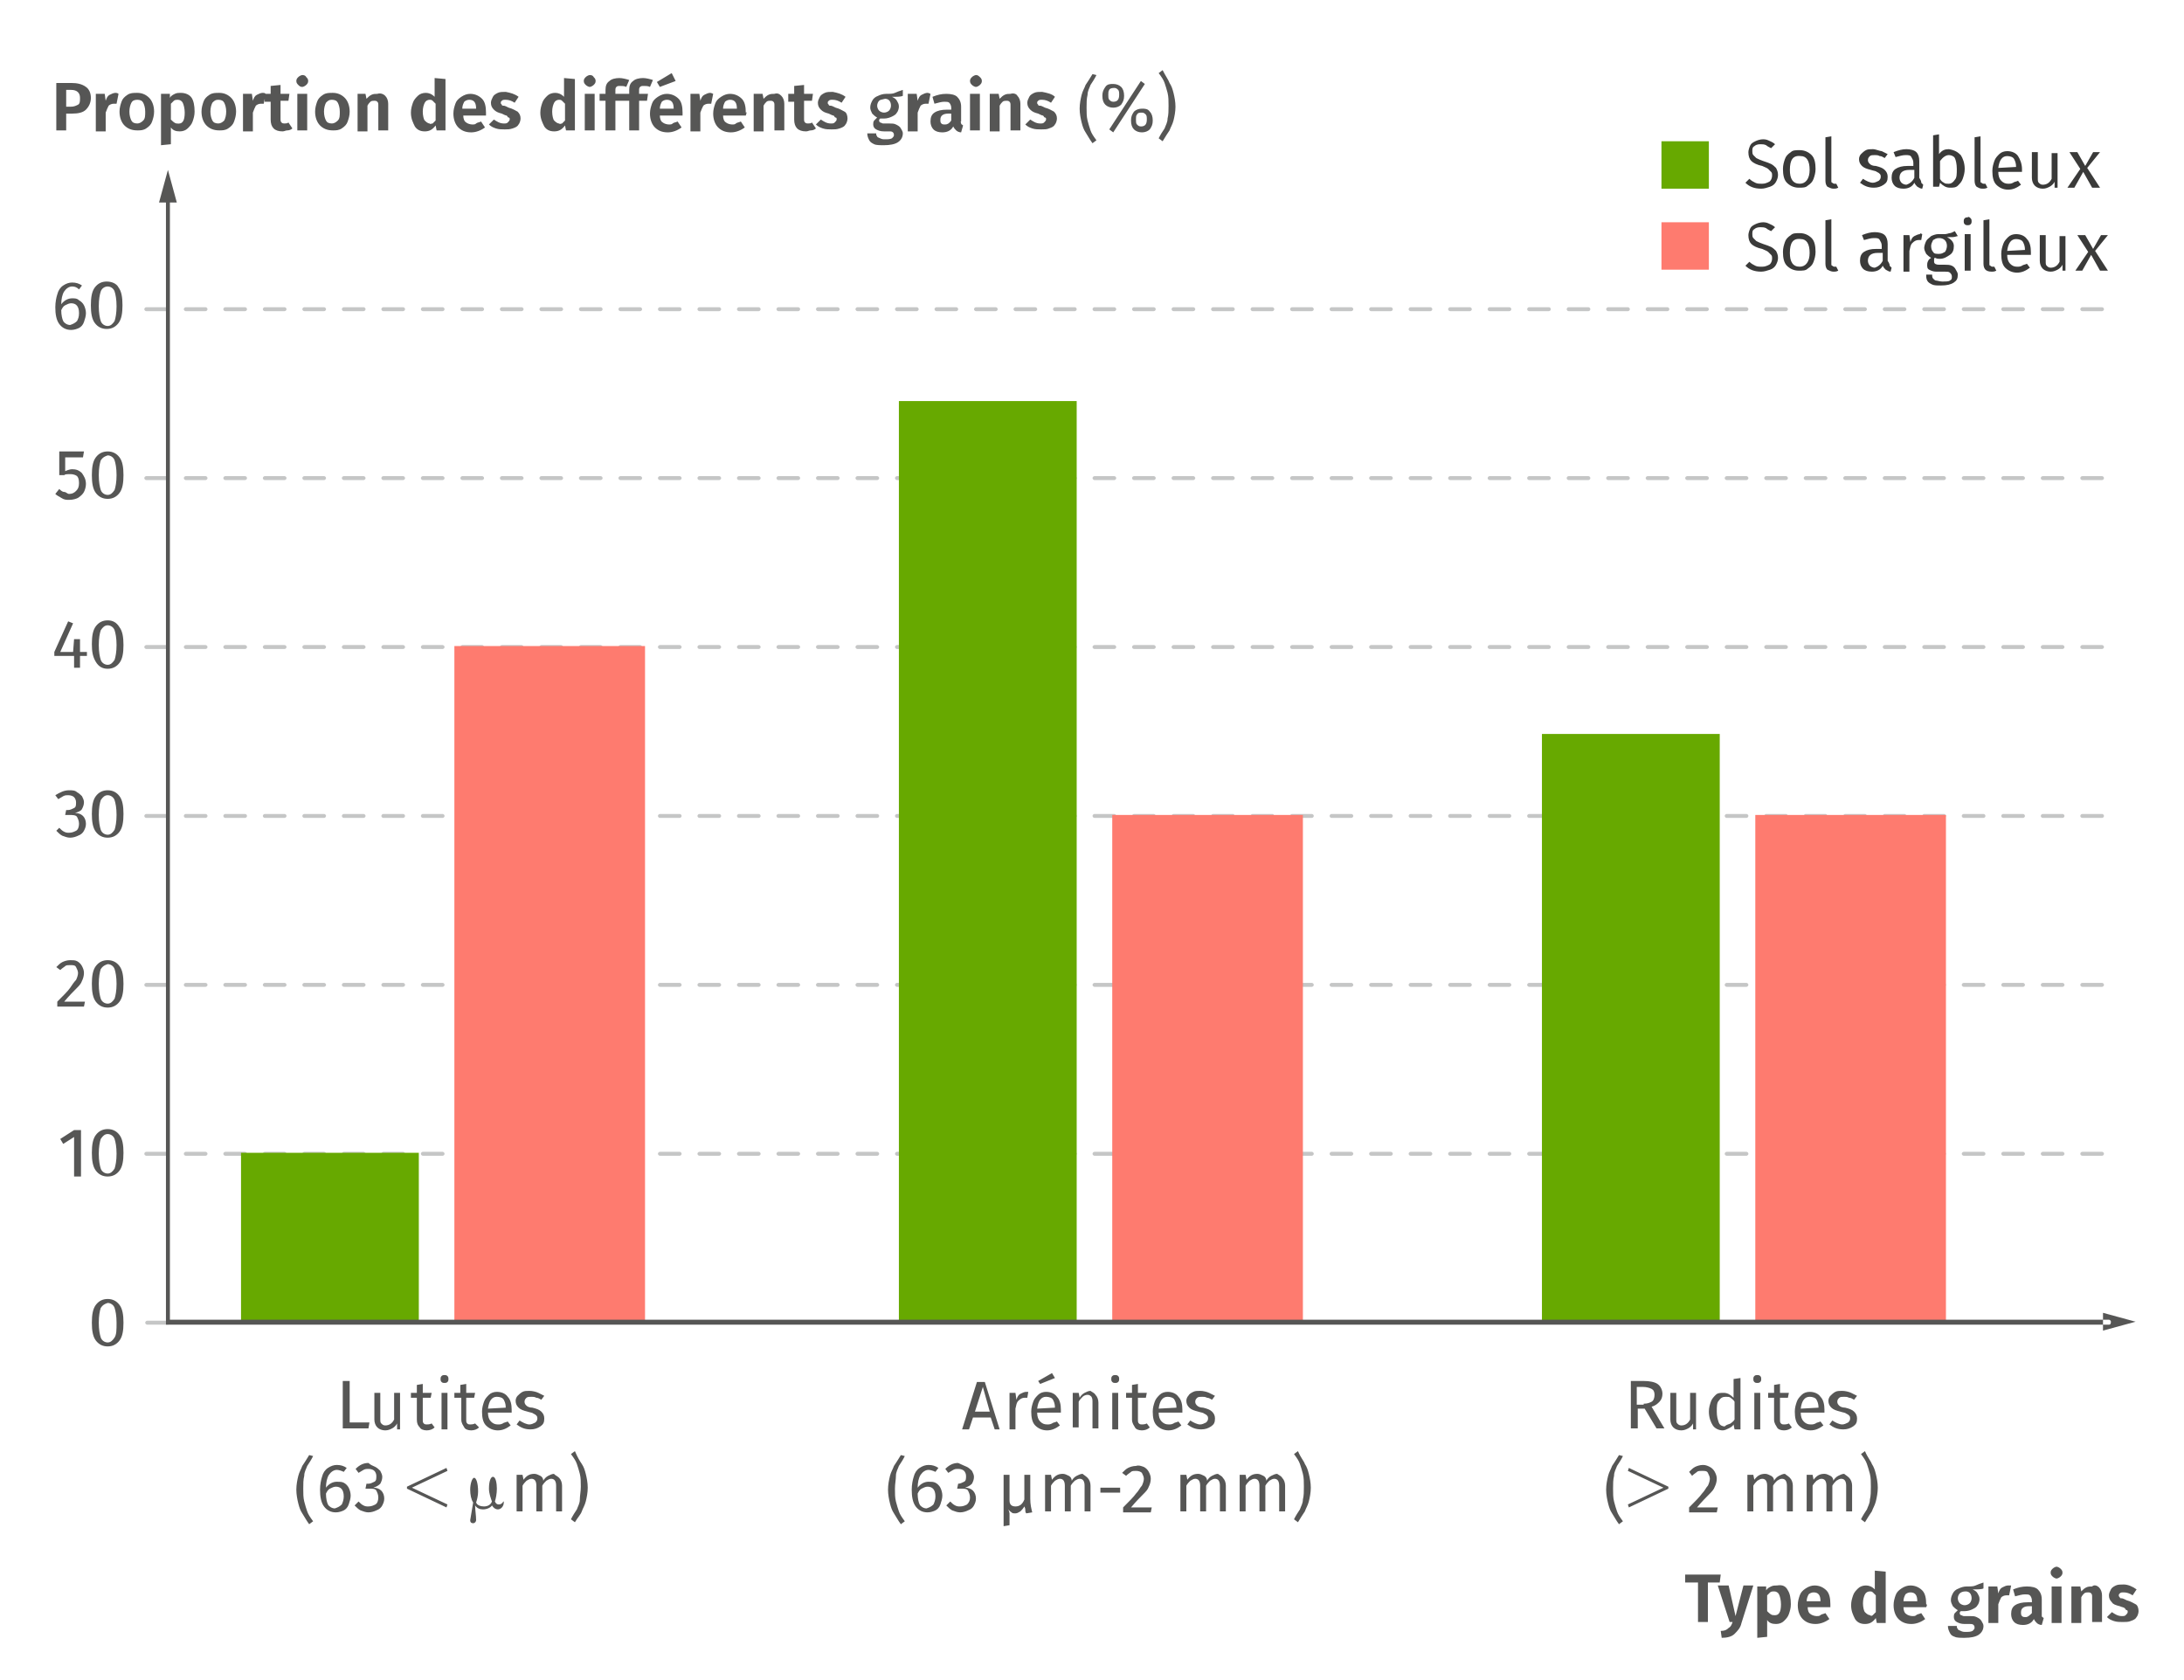
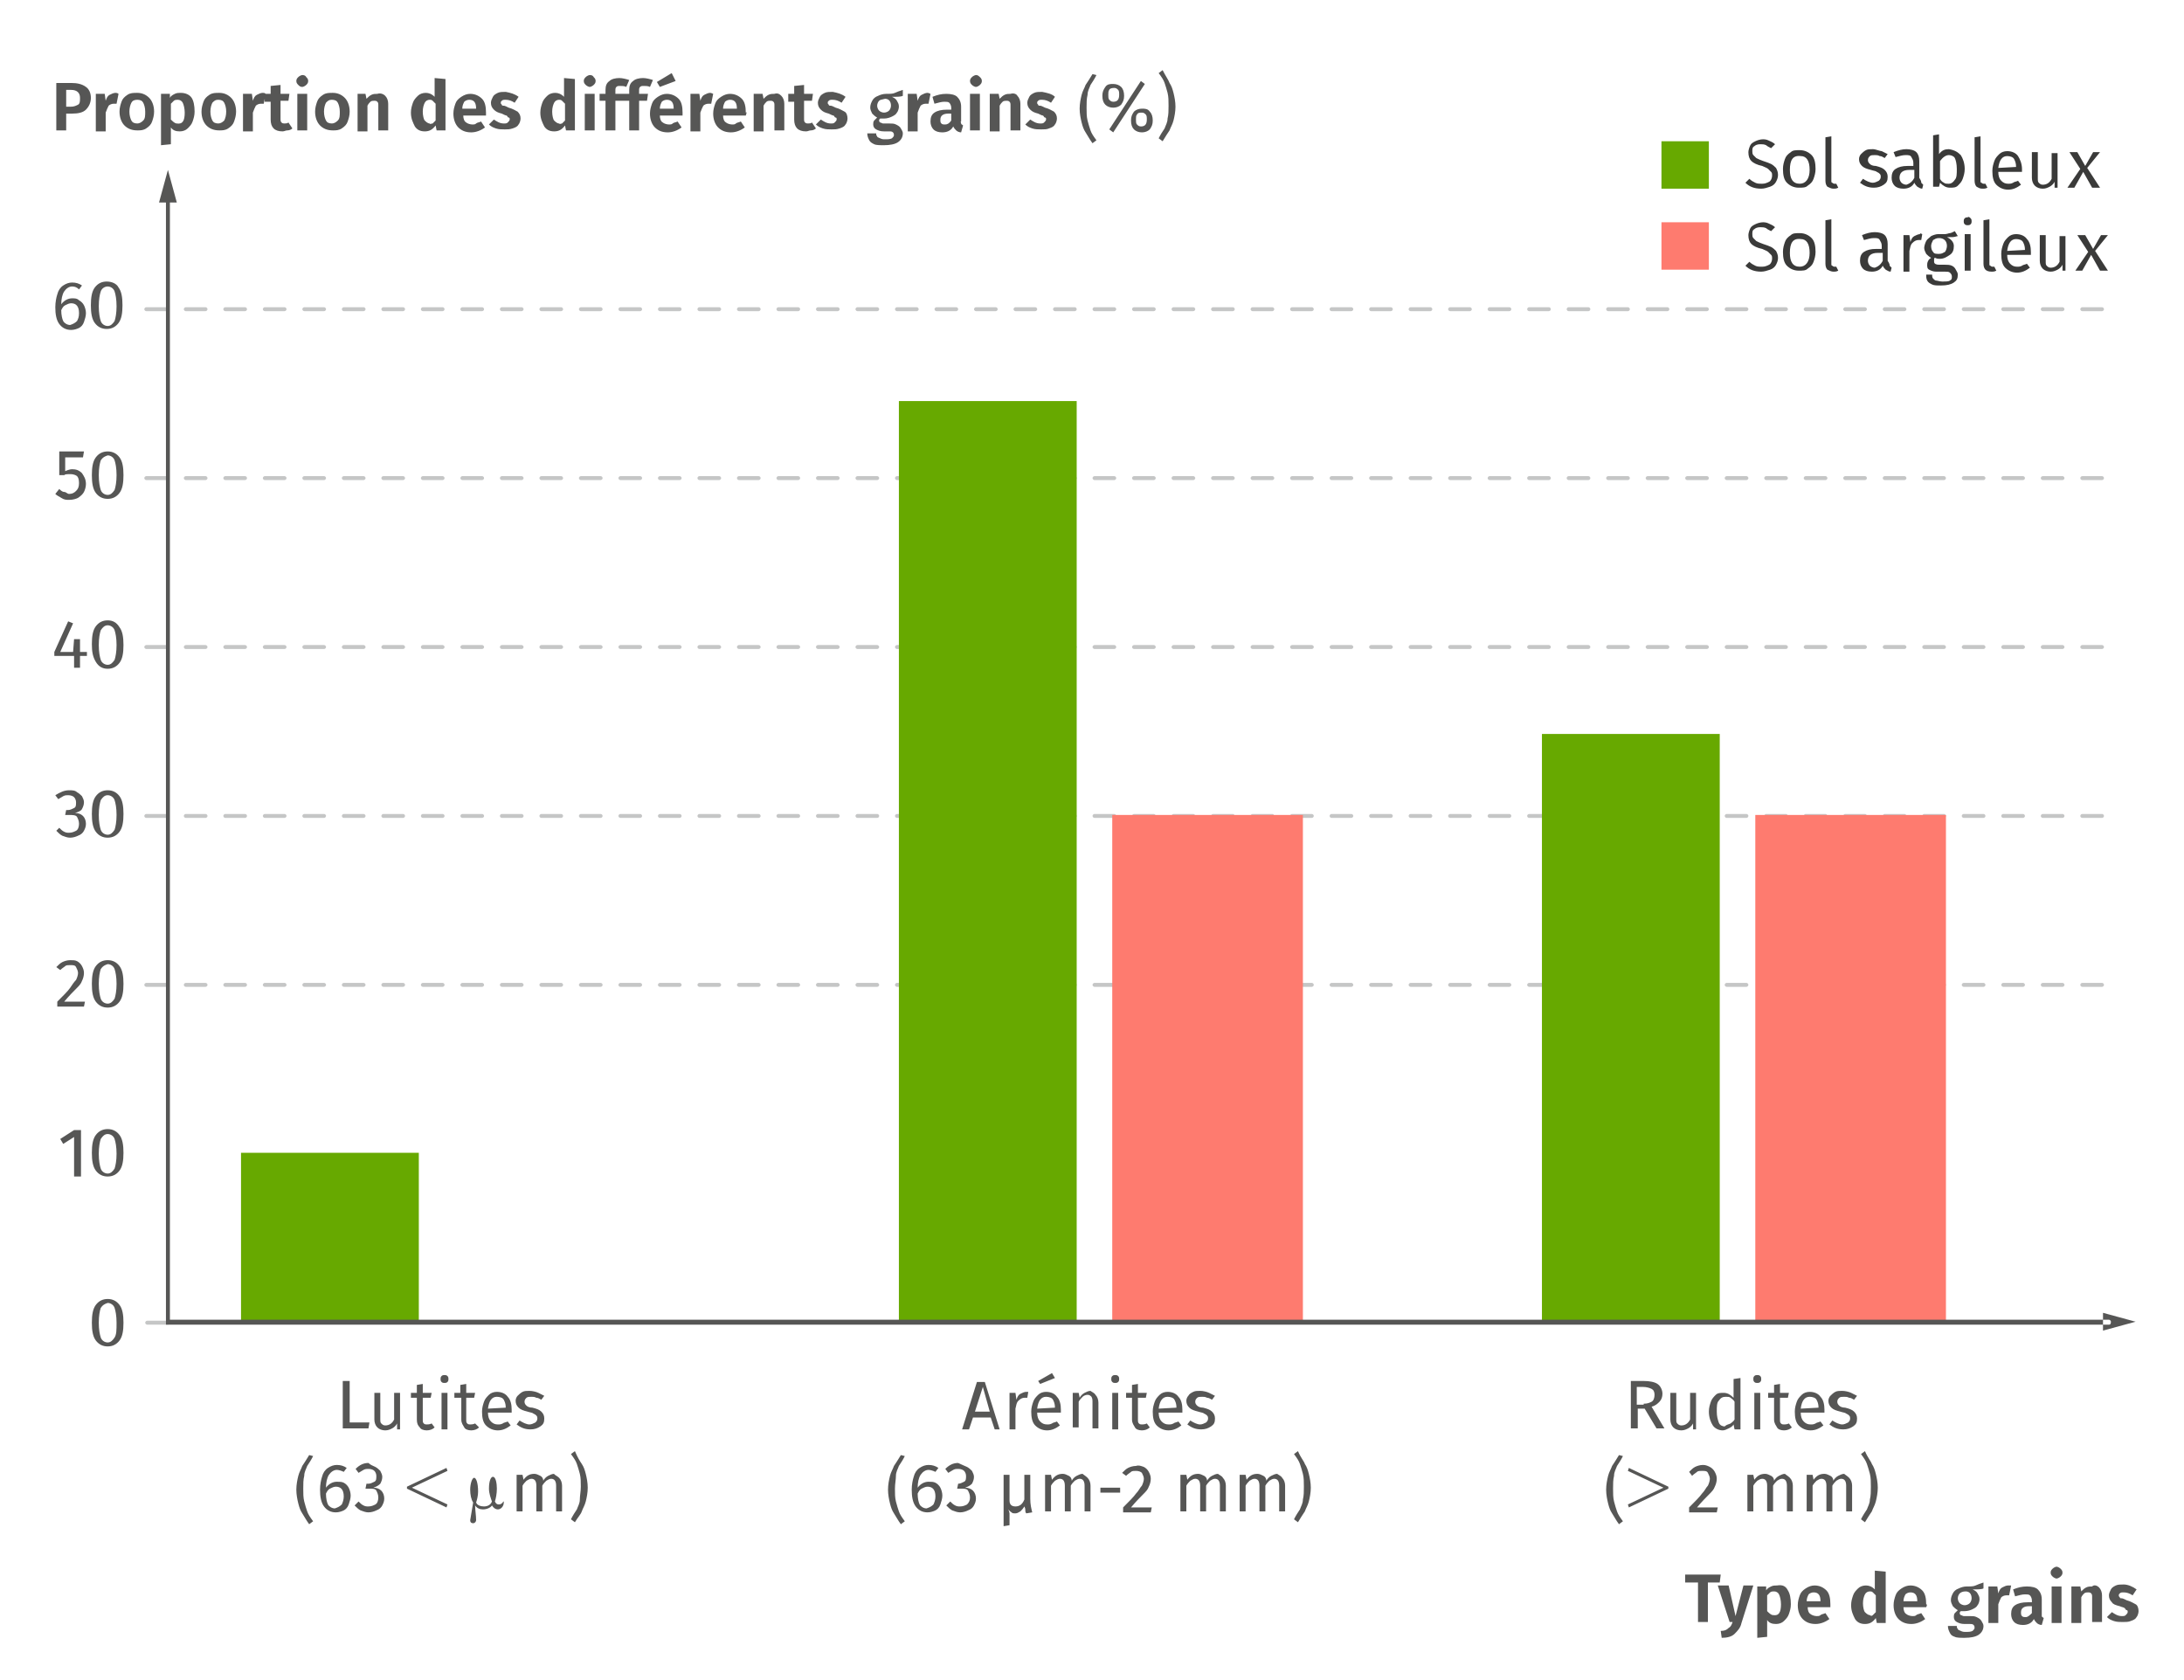
<svg xmlns="http://www.w3.org/2000/svg" viewBox="0 0 221.1 170.1" enable-background="new 0 0 221.1 170.1">
  <style type="text/css">.st0{fill:#565655;} .st1{fill:#3A3A39;} .st2{fill:#67A900;} .st3{fill:#FE7B6F;} .st4{fill:#C5C6C6;}</style>
  <g id="Calque_1">
    <path d="M8.7 8.8c.3.2.5.6.5 1.1 0 .5-.2.9-.5 1.2s-.8.4-1.4.4h-.6v1.7h-1V8.4h1.5c.6 0 1.1.1 1.5.4zm-.8 1.8c.2-.1.2-.4.2-.7 0-.5-.3-.8-.9-.8h-.5v1.7h.5c.3 0 .5-.1.7-.2zM12 9.5l-.2 1c-.1 0-.2 0-.3 0-.2 0-.4.1-.5.2-.1.2-.2.4-.3.7v1.9h-1V9.5h.9l.1.7c.1-.3.2-.5.4-.6s.4-.2.6-.2c0 0 .2 0 .3.1zM15.1 9.9c.3.3.5.8.5 1.4 0 .4-.1.7-.2 1-.1.3-.3.5-.6.7-.3.2-.6.2-.9.2-.6 0-1-.2-1.3-.5s-.5-.8-.5-1.4c0-.4.1-.7.2-1 .1-.3.3-.5.6-.7.3-.2.6-.2 1-.2.5 0 .9.2 1.2.5zm-1.8.5c-.1.2-.2.5-.2.9s.1.7.2.9c.1.2.3.3.6.3.2 0 .4-.1.6-.3s.2-.5.2-.9-.1-.7-.2-.9c-.1-.2-.3-.3-.6-.3s-.5.1-.6.3zM19.4 9.9c.2.3.3.8.3 1.4 0 .4-.1.7-.2 1s-.3.5-.5.7c-.2.2-.5.3-.8.3-.4 0-.7-.1-.9-.4v1.7l-1 .1V9.5h.9v.4c.1-.2.3-.3.5-.4s.4-.1.6-.1c.5 0 .9.2 1.1.5zm-.7 1.5c0-.4-.1-.8-.2-1s-.3-.3-.5-.3c-.1 0-.3 0-.4.1-.1.1-.2.2-.3.3v1.6c.2.2.4.4.6.4.6.1.8-.3.8-1.1zM23.4 9.9c.3.3.5.8.5 1.4 0 .4-.1.7-.2 1-.1.3-.3.5-.6.7-.3.2-.6.2-.9.2-.6 0-1-.2-1.3-.5s-.5-.8-.5-1.4c0-.4.1-.7.2-1 .1-.3.3-.5.6-.7s.6-.2 1-.2c.5 0 .9.2 1.2.5zm-1.9.5c-.1.2-.2.5-.2.9s.1.7.2.9.3.3.6.3c.2 0 .4-.1.6-.3.1-.2.2-.5.2-.9s-.1-.7-.2-.9c-.1-.2-.3-.3-.6-.3s-.4.1-.6.3zM26.9 9.5l-.2 1c-.1 0-.2 0-.3 0-.2 0-.4.1-.5.2-.1.2-.2.4-.3.7v1.9h-1V9.5h.9l.1.7c.1-.3.2-.5.4-.6.2-.1.4-.2.6-.2.1 0 .2 0 .3.1zM29.6 13c-.1.1-.3.2-.5.2s-.3.1-.5.1c-.4 0-.7-.1-.9-.3-.2-.2-.3-.5-.3-.9v-1.8h-.6v-.8h.6v-.8l1-.1v.9h.9l-.1.7h-.8V12c0 .2 0 .3.1.4s.2.1.3.1.3 0 .4-.1l.4.6zM31 7.8c.1.1.2.2.2.4s-.1.3-.2.4c-.1.1-.3.2-.4.2-.2 0-.3-.1-.4-.2-.1-.1-.2-.2-.2-.4s.1-.3.2-.4c.1-.1.3-.2.4-.2.1 0 .3 0 .4.2zm.1 1.7v3.7h-1V9.5h1zM34.9 9.9c.3.3.5.8.5 1.4 0 .4-.1.7-.2 1-.1.3-.3.5-.6.7-.3.2-.6.2-.9.2-.6 0-1-.2-1.3-.5s-.5-.8-.5-1.4c0-.4.1-.7.2-1 .1-.3.3-.5.6-.7.3-.2.6-.2 1-.2.5 0 .9.2 1.2.5zm-1.9.5c-.1.2-.2.5-.2.9s.1.7.2.9c.1.2.3.3.6.3.2 0 .4-.1.6-.3s.2-.5.2-.9-.1-.7-.2-.9c-.1-.2-.3-.3-.6-.3s-.4.1-.6.3zM39 9.7c.2.2.3.5.3.8v2.7h-1v-2.5c0-.2 0-.3-.1-.4-.1-.1-.2-.1-.3-.1-.1 0-.3 0-.4.1-.1.1-.2.2-.3.4v2.6h-1V9.5h.8l.1.5c.2-.2.3-.3.5-.4.2-.1.4-.1.6-.1.3-.1.6 0 .8.2zM45.1 8v5.2h-.9l-.1-.5c-.3.4-.6.6-1.1.6-.5 0-.8-.2-1-.5-.2-.4-.4-.8-.4-1.4 0-.4.1-.7.2-1 .1-.3.3-.5.5-.7.2-.2.5-.3.8-.3.3 0 .6.1.9.4V7.9l1.1.1zm-1.3 4.5c.1-.1.2-.2.3-.3v-1.7c-.1-.1-.2-.2-.3-.3-.1-.1-.2-.1-.3-.1-.2 0-.4.1-.5.3-.1.2-.2.5-.2.9s.1.8.2.9.3.3.5.3c0 .1.2 0 .3 0zM49.2 11.7h-2.3c0 .3.1.6.3.7.1.1.4.2.6.2.2 0 .3 0 .4-.1.1-.1.3-.1.5-.2l.4.6c-.4.3-.9.5-1.4.5-.6 0-1-.2-1.3-.5-.3-.3-.5-.8-.5-1.4 0-.4.1-.7.2-1 .1-.3.3-.5.6-.7.3-.2.6-.3.9-.3.5 0 .9.2 1.2.5.3.3.4.8.4 1.4 0-.1 0 0 0 .3zm-1-.7c0-.6-.2-.9-.7-.9-.2 0-.4.1-.5.2-.1.2-.2.4-.2.7h1.4zM52.5 9.8l-.4.6c-.3-.2-.6-.3-.9-.3-.2 0-.3 0-.4.1-.1.1-.1.1-.1.2s0 .1.1.2c0 .1.1.1.2.1s.3.1.5.2c.4.1.7.3.9.4.2.2.3.4.3.7 0 .2-.1.5-.2.6-.1.2-.3.3-.6.4s-.5.1-.8.1c-.3 0-.6 0-.9-.1-.3-.1-.5-.2-.7-.4l.5-.5c.3.2.6.4 1 .4.2 0 .3 0 .4-.1.1-.1.2-.2.2-.3 0-.1 0-.2-.1-.2s-.1-.1-.2-.2c-.1 0-.3-.1-.5-.2-.4-.1-.6-.2-.8-.4-.2-.2-.3-.4-.3-.7 0-.2.1-.4.2-.6.1-.2.3-.3.5-.4s.5-.1.8-.1c.5.1.9.2 1.3.5zM58.2 8v5.2h-.9l-.1-.5c-.3.4-.6.6-1.1.6-.5 0-.8-.2-1-.5-.2-.4-.4-.8-.4-1.4 0-.4.1-.7.2-1 .1-.3.3-.5.5-.7.2-.2.5-.3.8-.3.3 0 .6.1.9.4V7.9l1.1.1zm-1.3 4.5c.1-.1.2-.2.3-.3v-1.7c-.1-.1-.2-.2-.3-.3-.1-.1-.2-.1-.3-.1-.2 0-.4.1-.5.3-.1.2-.2.5-.2.9s.1.8.2.9.3.3.5.3c.1.1.2 0 .3 0zM60.1 7.8c.1.1.2.2.2.4s-.1.3-.2.4c-.1.1-.3.2-.4.2s-.3-.1-.4-.2c-.1-.1-.2-.2-.2-.4s.1-.3.2-.4c.1-.1.3-.2.4-.2s.3 0 .4.2zm.1 1.7v3.7h-1V9.5h1zM62.4 8.8c-.1.1-.1.2-.1.4v.3h.9l-.1.7h-.8v3h-1v-3h-.6v-.7h.6v-.4c0-.4.1-.7.4-.9.2-.2.6-.3 1-.3.3 0 .7.1 1 .2l-.3.7c-.2-.1-.4-.1-.6-.1-.2 0-.3 0-.4.1zM64.8 8.8c-.1.1-.1.2-.1.4v.3h.9l-.1.7h-.8v3h-1v-3h-.6v-.7h.6v-.4c0-.4.1-.7.4-.9.2-.2.6-.3 1-.3.3 0 .7.1 1 .2l-.3.7c-.2-.1-.4-.1-.6-.1-.2 0-.3 0-.4.1zM69.1 11.7h-2.3c0 .3.1.6.3.7.1.1.4.2.6.2.2 0 .3 0 .4-.1.1-.1.3-.1.5-.2l.4.6c-.4.3-.9.5-1.4.5-.6 0-1-.2-1.3-.5-.3-.3-.5-.8-.5-1.4 0-.4.1-.7.2-1 .1-.3.3-.5.6-.7.3-.2.6-.3.9-.3.5 0 .9.2 1.2.5.3.3.4.8.4 1.4 0-.1 0 0 0 .3zM68 7.4l.4.8-1.6.6-.3-.5 1.5-.9zm.2 3.6c0-.6-.2-.9-.7-.9-.2 0-.4.1-.5.2-.1.2-.2.4-.2.7h1.4zM72.2 9.5l-.2 1c-.1 0-.2 0-.3 0-.2 0-.4.1-.5.2-.1.2-.2.4-.3.7v1.9h-1V9.5h.9l.1.7c.1-.3.2-.5.4-.6s.4-.2.6-.2c0 0 .1 0 .3.1zM75.5 11.7h-2.3c0 .3.1.6.3.7.1.1.4.2.6.2.2 0 .3 0 .4-.1.1-.1.3-.1.5-.2l.4.6c-.4.3-.9.5-1.4.5-.6 0-1-.2-1.3-.5-.3-.3-.5-.8-.5-1.4 0-.4.1-.7.2-1s.3-.5.6-.7c.3-.2.6-.3.9-.3.5 0 .9.2 1.2.5.3.3.4.8.4 1.4.1-.1.1 0 0 .3zm-.9-.7c0-.6-.2-.9-.7-.9-.2 0-.4.1-.5.2-.1.2-.2.4-.2.7h1.4zM79.1 9.7c.2.2.3.5.3.8v2.7h-1v-2.5c0-.2 0-.3-.1-.4-.1-.1-.2-.1-.3-.1-.1 0-.3 0-.4.1-.1.1-.2.2-.3.4v2.6h-1V9.5h.9l.1.5c.2-.2.3-.3.5-.4.2-.1.4-.1.6-.1.3-.1.5 0 .7.2zM82.6 13c-.1.1-.3.2-.5.2s-.3.1-.5.1c-.4 0-.7-.1-.9-.3s-.3-.5-.3-.9v-1.8h-.6v-.8h.6v-.8l1-.1v.9h.9l-.1.7h-.8V12c0 .2 0 .3.1.4s.2.1.3.1c.1 0 .3 0 .4-.1l.4.6zM85.6 9.8l-.4.6c-.3-.2-.6-.3-.9-.3-.2 0-.3 0-.4.1s-.1.1-.1.2 0 .1.1.2c0 .1.1.1.2.1s.3.1.5.2c.4.1.7.3.9.4s.3.4.3.7c0 .2-.1.5-.2.6-.1.2-.3.3-.6.4s-.5.1-.8.1c-.3 0-.6 0-.9-.1-.3-.1-.5-.2-.7-.4l.5-.5c.3.2.6.4 1 .4.2 0 .3 0 .4-.1.1-.1.2-.2.2-.3 0-.1 0-.2-.1-.2s-.1-.1-.2-.2c-.1 0-.3-.1-.5-.2-.4-.1-.6-.2-.8-.4-.2-.2-.3-.4-.3-.7 0-.2.1-.4.2-.6.1-.2.3-.3.5-.4s.5-.1.8-.1c.5.1.9.2 1.3.5zM91.4 9.7c-.2.1-.6.1-1.1.1.2.1.4.2.5.4.1.2.2.3.2.6 0 .2-.1.5-.2.6-.1.2-.3.3-.5.4s-.5.2-.8.2c-.2 0-.3 0-.4 0-.1.1-.1.1-.1.2s0 .1.1.2c.1 0 .2.1.3.1h.6c.3 0 .5 0 .7.1s.4.2.5.4c.1.2.2.3.2.5 0 .4-.2.7-.5.9-.3.2-.8.3-1.4.3-.4 0-.8 0-1-.1s-.4-.2-.5-.4-.2-.4-.2-.7h.9c0 .1 0 .2.1.3 0 .1.1.1.3.2s.3.1.5.1c.3 0 .5 0 .7-.1.1-.1.2-.2.2-.3 0-.1 0-.2-.1-.3-.1-.1-.2-.1-.4-.1h-.5c-.4 0-.6-.1-.8-.2-.2-.1-.3-.3-.3-.5 0-.1 0-.3.1-.4s.2-.2.3-.3c-.2-.1-.4-.3-.5-.4-.1-.2-.2-.4-.2-.6 0-.3.1-.5.2-.7.1-.2.3-.4.6-.5.2-.1.5-.2.8-.2.4 0 .7 0 .9-.1s.5-.2.8-.3v.6zm-2.4.5c-.1.1-.2.3-.2.5s.1.4.2.5c.1.1.3.2.5.2s.4-.1.5-.2c.1-.1.2-.3.2-.5 0-.4-.2-.7-.6-.7-.4.1-.5.1-.6.2zM94.2 9.5l-.2 1c-.1 0-.2 0-.3 0-.2 0-.4.1-.5.2-.1.2-.2.4-.3.7v1.9h-1V9.5h.9l.1.7c.1-.3.2-.5.4-.6.2-.1.4-.2.6-.2 0 0 .1 0 .3.1zM97.3 12.5c0 .1.1.1.2.2l-.2.7c-.2 0-.4-.1-.5-.2s-.2-.2-.3-.4c-.2.4-.6.6-1.1.6-.4 0-.7-.1-.9-.3-.2-.2-.3-.5-.3-.8 0-.4.1-.7.4-.9s.7-.3 1.3-.3h.4v-.2c0-.2-.1-.4-.2-.5-.1-.1-.3-.1-.5-.1-.3 0-.6.1-1 .2l-.2-.7c.5-.2.9-.3 1.4-.3.5 0 .9.1 1.1.3.2.2.4.5.4 1v1.5c-.1 0 0 .1 0 .2zm-1-.3v-.7H96c-.5 0-.8.2-.8.6 0 .2 0 .3.1.4.1.1.2.1.4.1s.4-.1.6-.4zM99.2 7.8c.1.1.2.2.2.4s-.1.3-.2.4c-.1.1-.3.2-.4.2s-.3-.1-.4-.2c-.1-.1-.2-.2-.2-.4s.1-.3.2-.4c.1-.1.3-.2.4-.2s.2 0 .4.2zm0 1.7v3.7h-1V9.5h1zM103 9.7c.2.2.3.5.3.8v2.7h-1v-2.5c0-.2 0-.3-.1-.4-.1-.1-.2-.1-.3-.1-.1 0-.3 0-.4.1-.1.1-.2.2-.3.4v2.6h-1V9.5h.9l.1.5c.2-.2.3-.3.5-.4.2-.1.4-.1.6-.1.3-.1.6 0 .7.2zM106.8 9.8l-.4.6c-.3-.2-.6-.3-.9-.3-.2 0-.3 0-.4.1-.1.1-.1.1-.1.2s0 .1.1.2c0 .1.1.1.2.1s.3.1.5.2c.4.1.7.3.9.4.2.2.3.4.3.7 0 .2-.1.5-.2.6-.1.2-.3.3-.6.4-.2.1-.5.1-.8.1-.3 0-.6 0-.9-.1-.3-.1-.5-.2-.7-.4l.5-.5c.3.2.6.4 1 .4.2 0 .3 0 .4-.1.1-.1.2-.2.2-.3 0-.1 0-.2-.1-.2s-.1-.1-.2-.2c-.1 0-.3-.1-.5-.2-.4-.1-.6-.2-.8-.4-.2-.2-.3-.4-.3-.7 0-.2.1-.4.2-.6s.3-.3.5-.4.5-.1.8-.1c.5.1 1 .2 1.3.5zM111 7.6c-.2.4-.4.7-.6 1-.1.3-.3.6-.3 1-.1.4-.1.8-.1 1.3s0 .9.1 1.3.2.7.3 1c.1.3.3.6.6 1l-.4.3c-.3-.4-.5-.8-.7-1.1-.2-.3-.3-.6-.4-1-.1-.4-.2-.9-.2-1.4 0-.5.1-1 .2-1.4.1-.4.3-.7.4-1 .2-.3.4-.6.7-1.1l.4.1zM113.5 8.8c.2.2.3.5.3.9s-.1.6-.3.9c-.2.2-.5.3-.8.3-.3 0-.6-.1-.8-.3s-.3-.5-.3-.9.1-.6.3-.9.5-.3.8-.3c.3 0 .6.1.8.3zm-1.2.3c-.1.1-.1.3-.1.5s0 .4.1.5c.1.1.2.2.4.2.4 0 .6-.2.6-.7 0-.2 0-.4-.1-.5s-.2-.2-.4-.2c-.3 0-.5.1-.5.2zm3.2-.9l.4.3-3.2 4.9-.4-.3 3.2-4.9zm.9 3.1c.2.2.3.5.3.9s-.1.6-.3.9c-.2.2-.5.3-.8.3s-.6-.1-.8-.3c-.2-.2-.3-.5-.3-.9s.1-.6.3-.9c.2-.2.5-.3.8-.3s.6 0 .8.3zm-1.3.3c-.1.1-.1.3-.1.5s0 .4.1.5c.1.1.2.2.4.2.4 0 .6-.2.6-.7 0-.2 0-.4-.1-.5-.1-.1-.2-.2-.4-.2s-.4 0-.5.2zM118.4 8.4c.2.3.3.6.4 1s.2.9.2 1.4c0 .5-.1 1-.2 1.4-.1.4-.3.7-.4 1-.2.3-.4.6-.7 1.1l-.4-.3c.2-.4.4-.7.6-1 .1-.3.3-.6.3-1 .1-.4.1-.8.1-1.3s0-.9-.1-1.3-.2-.7-.3-1c-.1-.3-.3-.6-.6-1l.4-.3c.3.6.6 1 .7 1.3zM174.2 159.4l-.1.8h-1.2v4h-1v-4h-1.3v-.8h3.6zM176.3 164.3c-.1.5-.4.8-.7 1.1-.3.3-.8.4-1.3.4l-.1-.7c.4 0 .6-.1.8-.3.2-.1.3-.3.4-.6h-.3l-1.2-3.7h1.1l.7 3.1.8-3.1h1l-1.2 3.8zM181 161c.2.3.3.8.3 1.4 0 .4-.1.7-.2 1-.1.3-.3.5-.5.7s-.5.3-.8.3c-.4 0-.7-.1-.9-.4v1.7l-1 .1v-5.2h.9v.4c.1-.2.3-.3.5-.4.2-.1.4-.1.6-.1.6-.1.9.1 1.1.5zm-.7 1.4c0-.4-.1-.8-.2-1s-.3-.3-.5-.3c-.1 0-.3 0-.4.1-.1.1-.2.2-.3.3v1.6c.2.2.4.4.6.4.6.1.8-.3.8-1.1zM185.3 162.7H183c0 .3.1.6.3.7.1.1.4.2.6.2.2 0 .3 0 .4-.1.1-.1.3-.1.5-.2l.4.6c-.4.3-.9.5-1.4.5-.6 0-1-.2-1.3-.5-.3-.3-.5-.8-.5-1.4 0-.4.1-.7.2-1 .1-.3.3-.5.6-.7.3-.2.6-.3.9-.3.5 0 .9.2 1.2.5.3.3.4.8.4 1.4 0 0 0 .1 0 .3zm-1-.6c0-.6-.2-.9-.7-.9-.2 0-.4.1-.5.2-.1.2-.2.4-.2.7h1.4zM190.9 159.1v5.2h-.9l-.1-.5c-.3.4-.6.6-1.1.6-.5 0-.8-.2-1-.5-.2-.4-.4-.8-.4-1.4 0-.4.1-.7.2-1 .1-.3.3-.5.5-.7s.5-.3.8-.3c.3 0 .6.1.9.4V159l1.1.1zm-1.3 4.4c.1-.1.2-.2.3-.3v-1.7c-.1-.1-.2-.2-.3-.3-.1-.1-.2-.1-.3-.1-.2 0-.4.1-.5.3-.1.2-.2.5-.2.9s.1.8.2.9.3.3.5.3c.1.1.2.1.3 0zM195 162.7h-2.3c0 .3.1.6.3.7.1.1.4.2.6.2.2 0 .3 0 .4-.1.1-.1.3-.1.5-.2l.4.6c-.4.3-.9.5-1.4.5-.6 0-1-.2-1.3-.5s-.5-.8-.5-1.4c0-.4.1-.7.2-1s.3-.5.6-.7c.3-.2.6-.3.9-.3.5 0 .9.2 1.2.5.3.3.4.8.4 1.4.1 0 .1.1 0 .3zm-.9-.6c0-.6-.2-.9-.7-.9-.2 0-.4.1-.5.2-.1.2-.2.4-.2.7h1.4zM200.8 160.8c-.2.1-.6.1-1.1.1.2.1.4.2.5.4.1.2.2.3.2.6 0 .2-.1.5-.2.6-.1.2-.3.3-.5.4-.2.1-.5.2-.8.2-.2 0-.3 0-.4 0-.1.1-.1.1-.1.2s0 .1.1.2c.1 0 .2.1.3.1h.6c.3 0 .5 0 .7.1s.4.2.5.4c.1.2.2.3.2.5 0 .4-.2.7-.5.9-.3.2-.8.3-1.4.3-.4 0-.8 0-1-.1-.3-.1-.4-.2-.5-.4s-.2-.4-.2-.7h.9c0 .1 0 .2.1.3 0 .1.1.1.3.2s.3.1.5.1c.3 0 .5 0 .7-.1.1-.1.2-.2.2-.3 0-.1 0-.2-.1-.3-.1-.1-.2-.1-.4-.1h-.5c-.4 0-.6-.1-.8-.2-.2-.1-.3-.3-.3-.5 0-.1 0-.3.1-.4s.2-.2.3-.3c-.2-.1-.4-.3-.5-.4-.1-.2-.2-.4-.2-.6 0-.3.1-.5.2-.7.1-.2.3-.4.6-.5.2-.1.5-.2.8-.2.4 0 .7 0 .9-.1s.5-.2.8-.3v.6zm-2.4.5c-.1.1-.2.3-.2.5s.1.4.2.5c.1.1.3.2.5.2s.4-.1.5-.2c.1-.1.2-.3.2-.5 0-.4-.2-.7-.6-.7-.3 0-.5.1-.6.2zM203.6 160.5l-.2 1c-.1 0-.2 0-.3 0-.2 0-.4.1-.5.2-.1.2-.2.4-.3.7v1.9h-1v-3.7h.9l.1.7c.1-.3.2-.5.4-.6.2-.1.4-.2.6-.2 0 0 .2 0 .3 0zM206.7 163.6c0 .1.1.1.2.2l-.2.7c-.2 0-.4-.1-.5-.2s-.2-.2-.3-.4c-.2.4-.6.6-1.1.6-.4 0-.7-.1-.9-.3-.2-.2-.3-.5-.3-.8 0-.4.1-.7.4-.9s.7-.3 1.3-.3h.4v-.2c0-.2-.1-.4-.2-.5-.1-.1-.3-.1-.5-.1-.3 0-.6.1-1 .2l-.2-.7c.5-.2.9-.3 1.4-.3.5 0 .9.1 1.1.3.2.2.4.5.4 1v1.5s0 .1 0 .2zm-1-.3v-.7h-.3c-.5 0-.8.2-.8.6 0 .2 0 .3.1.4.1.1.2.1.4.1s.4-.2.6-.4zM208.6 158.8c.1.1.2.2.2.4s-.1.3-.2.4c-.1.1-.3.2-.4.2s-.3-.1-.4-.2c-.1-.1-.2-.2-.2-.4s.1-.3.2-.4c.1-.1.3-.2.4-.2s.3.1.4.2zm.1 1.8v3.7h-1v-3.7h1zM212.5 160.7c.2.2.3.5.3.8v2.7h-1v-2.5c0-.2 0-.3-.1-.4-.1-.1-.2-.1-.3-.1-.1 0-.3 0-.4.1-.1.1-.2.2-.3.4v2.6h-1v-3.7h.9l.1.5c.2-.2.3-.3.5-.4.2-.1.4-.1.6-.1.2-.2.5-.1.7.1zM216.3 160.9l-.4.6c-.3-.2-.6-.3-.9-.3-.2 0-.3 0-.4.1-.1.1-.1.1-.1.2s0 .1.1.2c0 .1.1.1.2.1s.3.1.5.2c.4.1.7.3.9.4s.3.4.3.7c0 .2-.1.5-.2.6-.1.2-.3.3-.6.4-.2.1-.5.1-.8.1-.3 0-.6 0-.9-.1s-.5-.2-.7-.4l.5-.5c.3.2.6.4 1 .4.2 0 .3 0 .4-.1.1-.1.2-.2.2-.3 0-.1 0-.2-.1-.2s-.1-.1-.2-.2-.3-.1-.5-.2c-.4-.1-.7-.2-.8-.4-.2-.2-.3-.4-.3-.7 0-.2.1-.4.2-.6.1-.2.3-.3.5-.4s.5-.1.8-.1c.4 0 .9.2 1.3.5z" class="st0" />
    <path d="M179 14.2c.2.1.5.2.7.4l-.4.4c-.2-.1-.4-.2-.5-.3-.2-.1-.4-.1-.6-.1-.3 0-.5.1-.6.2-.2.1-.2.3-.2.5 0 .1 0 .3.1.4.1.1.2.2.3.3.2.1.4.2.7.3.3.1.6.2.8.3.2.1.4.3.5.4.1.2.2.4.2.7 0 .3-.1.5-.2.7-.1.2-.3.4-.6.5-.3.1-.6.2-.9.2-.7 0-1.2-.2-1.6-.6l.4-.4c.2.2.4.3.6.4.2.1.4.1.7.1.3 0 .5-.1.7-.2.2-.1.3-.4.3-.6 0-.2 0-.3-.1-.4-.1-.1-.2-.2-.3-.3s-.4-.2-.6-.3c-.5-.1-.9-.3-1.1-.5s-.3-.5-.3-.9c0-.2.1-.5.2-.7.1-.2.3-.3.5-.4.2-.1.5-.2.8-.2 0 0 .3 0 .5.1zM183.4 15.7c.3.3.4.8.4 1.4 0 .4-.1.7-.2 1-.1.3-.3.5-.6.7-.2.2-.5.2-.9.2-.5 0-.9-.2-1.2-.5-.3-.3-.4-.8-.4-1.4 0-.4.1-.7.2-1 .1-.3.3-.5.6-.7.2-.2.5-.2.9-.2.5 0 .9.2 1.2.5zm-2.2 1.5c0 .9.3 1.4 1 1.4.6 0 1-.5 1-1.4 0-.9-.3-1.4-.9-1.4-.8-.1-1.1.4-1.1 1.4zM185 18.9c-.1-.1-.2-.3-.2-.6v-4.4l.6-.1v4.5c0 .1 0 .2.1.2 0 0 .1.1.2.1s.2 0 .2 0l.2.4c-.2.1-.3.1-.5.1s-.4-.1-.6-.2zM190.5 15.3c.2.1.4.2.6.3l-.3.4c-.2-.1-.3-.2-.5-.2-.2-.1-.3-.1-.5-.1s-.4 0-.5.1c-.1.1-.2.2-.2.4s.1.3.2.4.3.2.6.2c.4.1.7.2.9.4.2.2.3.4.3.7 0 .4-.1.6-.4.8s-.6.3-1 .3c-.6 0-1-.2-1.4-.5l.3-.4c.3.2.7.4 1 .4.2 0 .4-.1.6-.2.1-.1.2-.2.2-.4 0-.1 0-.2-.1-.3-.1-.1-.1-.1-.3-.2-.1-.1-.3-.1-.6-.2-.4-.1-.7-.2-.9-.4-.2-.2-.3-.4-.3-.7 0-.2.1-.4.2-.5s.3-.3.5-.4c.2-.1.4-.1.7-.1s.7.2.9.2zM194.5 18.5c.1.1.1.1.2.2l-.1.4c-.2 0-.3-.1-.5-.2-.1-.1-.2-.2-.3-.4-.2.4-.6.6-1.1.6-.4 0-.7-.1-.9-.3-.2-.2-.3-.5-.3-.8 0-.4.1-.7.4-.9s.7-.3 1.2-.3h.6v-.3c0-.3-.1-.4-.2-.6s-.3-.2-.6-.2-.6.1-1 .2l-.2-.5c.5-.2.9-.3 1.3-.3s.8.1 1 .3c.2.2.3.5.3.9V18c.2.3.2.4.2.5zm-.7-.5v-.8h-.5c-.7 0-1 .3-1 .8 0 .2.1.4.2.5.1.1.3.2.5.2.3-.1.6-.3.8-.7zM198.5 15.7c.2.3.4.8.4 1.4 0 .4-.1.7-.2 1-.1.3-.3.5-.5.7-.2.2-.5.2-.8.2-.4 0-.7-.2-1-.5l-.1.4h-.6v-5.2l.6-.1v2c.3-.4.6-.5 1-.5.6.1.9.3 1.2.6zm-.6 2.5c.2-.2.2-.6.2-1.1 0-.5-.1-.9-.2-1.1s-.4-.3-.6-.3c-.3 0-.6.2-.9.6v1.8c.1.2.2.3.4.4.1.1.3.1.5.1s.4-.1.6-.4zM200.1 18.9c-.1-.1-.2-.3-.2-.6v-4.4l.6-.1v4.5c0 .1 0 .2.1.2 0 0 .1.1.2.1s.2 0 .2 0l.2.4c-.2.1-.3.1-.5.1-.3 0-.4-.1-.6-.2zM204.7 17.4h-2.4c0 .4.1.7.3.9s.4.3.7.3c.2 0 .3 0 .5-.1.1-.1.3-.1.5-.2l.3.4c-.4.3-.8.5-1.3.5s-.9-.2-1.2-.5-.4-.8-.4-1.4c0-.4.1-.7.2-1 .1-.3.3-.5.5-.7.2-.2.5-.3.8-.3.5 0 .9.2 1.1.5s.4.8.4 1.3c0 .1 0 .2 0 .3zm-.6-.5c0-.4-.1-.6-.2-.8s-.4-.3-.7-.3c-.5 0-.8.4-.9 1.2l1.8-.1zM208.5 19h-.5v-.6c-.1.2-.3.4-.5.5-.2.1-.4.2-.7.2-.3 0-.6-.1-.8-.3s-.3-.5-.3-.8v-2.6h.6V18c0 .3 0 .4.1.5.1.1.2.2.4.2.4 0 .7-.2.9-.6v-2.6h.6V19zM211.3 17l1.3 2h-.8l-.9-1.6-.9 1.6h-.7l1.3-1.9-1.1-1.7h.8l.8 1.4.8-1.4h.7l-1.3 1.6zM179 22.6c.2.1.5.2.7.4l-.4.4c-.2-.1-.4-.2-.5-.3-.2-.1-.4-.1-.6-.1-.3 0-.5.1-.6.2-.2.1-.2.3-.2.5 0 .1 0 .3.1.4.1.1.2.2.3.3.2.1.4.2.7.3.3.1.6.2.8.3.2.1.4.3.5.4.1.2.2.4.2.7 0 .3-.1.5-.2.7-.1.2-.3.4-.6.5-.3.1-.6.2-.9.2-.7 0-1.2-.2-1.6-.6l.4-.4c.2.2.4.3.6.4.2.1.4.1.7.1.3 0 .5-.1.7-.2.2-.1.3-.4.3-.6 0-.2 0-.3-.1-.4-.1-.1-.2-.2-.3-.3s-.4-.2-.6-.3c-.5-.1-.9-.3-1.1-.5s-.3-.5-.3-.9c0-.2.1-.5.2-.7.1-.2.3-.3.5-.4.2-.1.5-.2.8-.2 0 0 .3 0 .5.1zM183.4 24.1c.3.3.4.8.4 1.4 0 .4-.1.7-.2 1-.1.3-.3.5-.6.7-.2.2-.5.2-.9.2-.5 0-.9-.2-1.2-.5-.3-.3-.4-.8-.4-1.4 0-.4.1-.7.2-1 .1-.3.3-.5.6-.7.2-.2.5-.2.9-.2.5 0 .9.2 1.2.5zm-2.2 1.5c0 .9.3 1.4 1 1.4.6 0 1-.5 1-1.4 0-.9-.3-1.4-.9-1.4-.8-.1-1.1.4-1.1 1.4zM185 27.3c-.1-.1-.2-.3-.2-.6v-4.4l.6-.1v4.5c0 .1 0 .2.1.2 0 0 .1.1.2.1s.2 0 .2 0l.2.4c-.2.1-.3.1-.5.1s-.4-.1-.6-.2zM191.3 26.9c.1.1.1.1.2.2l-.1.4c-.2 0-.3-.1-.5-.2-.1-.1-.2-.2-.3-.4-.2.4-.6.6-1.1.6-.4 0-.7-.1-.9-.3-.2-.2-.3-.5-.3-.8 0-.4.1-.7.4-.9.3-.2.7-.3 1.2-.3h.6v-.3c0-.3-.1-.4-.2-.6s-.3-.2-.6-.2-.6.1-1 .2l-.2-.5c.5-.2.9-.3 1.3-.3s.8.1 1 .3c.2.2.3.5.3.9v1.7c.2.3.2.4.2.5zm-.7-.5v-.8h-.5c-.7 0-1 .3-1 .8 0 .2.1.4.2.5.1.1.3.2.5.2.3-.1.6-.3.8-.7zM194.6 23.7l-.1.6c-.1 0-.2 0-.3 0-.2 0-.4.1-.6.3s-.2.4-.3.8v2.1h-.6v-3.7h.6l.1.7c.1-.3.2-.5.4-.6.2-.1.4-.2.6-.2-.1-.1 0-.1.2 0zM198.2 23.9c-.1 0-.3.1-.5.1s-.4 0-.6 0c.4.2.7.5.7.9s-.1.7-.4.9-.6.4-1 .4c-.2 0-.3 0-.5-.1-.1 0-.1.1-.1.2s0 .1 0 .2c0 .2.2.3.5.3h.6c.2 0 .5 0 .7.1.2.1.3.2.4.4.1.2.2.3.2.5 0 .4-.1.6-.4.8-.3.2-.7.3-1.3.3-.4 0-.7 0-.9-.1-.2-.1-.4-.2-.5-.4-.1-.2-.1-.4-.1-.6h.6c0 .1 0 .3.1.4.1.1.2.2.3.2.1 0 .4.1.6.1.4 0 .7 0 .8-.1.2-.1.2-.2.2-.4s-.1-.3-.2-.4c-.1-.1-.3-.1-.5-.1h-.9c-.3 0-.5-.1-.7-.2s-.2-.3-.2-.5c0-.1 0-.2.1-.4s.2-.2.3-.3c-.2-.1-.4-.3-.5-.4-.1-.2-.2-.4-.2-.6 0-.2.1-.5.2-.7.1-.2.3-.3.5-.5.2-.1.5-.2.7-.2.3 0 .5 0 .7 0 .2 0 .4-.1.5-.1.1 0 .3-.1.5-.2l.3.5zm-2.5.4c-.1.2-.2.4-.2.6 0 .3.1.5.2.6.1.2.3.2.6.2s.4-.1.6-.2c.1-.1.2-.4.2-.6 0-.5-.3-.8-.8-.8-.3 0-.4.1-.6.2zM199.5 22.1c.1.1.1.2.1.3s0 .2-.1.3c-.1.1-.2.1-.3.1-.1 0-.2 0-.3-.1-.1-.1-.1-.2-.1-.3s0-.2.1-.3.2-.1.3-.1c.1-.1.2 0 .3.1zm0 1.6v3.7h-.6v-3.7h.6zM201 27.3c-.1-.1-.2-.3-.2-.6v-4.4l.6-.1v4.5c0 .1 0 .2.1.2 0 0 .1.1.2.1s.2 0 .2 0l.2.4c-.2.1-.3.1-.5.1-.3 0-.5-.1-.6-.2zM205.6 25.8h-2.4c0 .4.1.7.3.9.2.2.4.3.7.3.2 0 .3 0 .5-.1.1-.1.3-.1.5-.2l.3.4c-.4.3-.8.5-1.3.5s-.9-.2-1.2-.5c-.3-.3-.4-.8-.4-1.4 0-.4.1-.7.2-1 .1-.3.3-.5.5-.7.2-.2.5-.3.8-.3.5 0 .9.2 1.1.5.3.3.4.8.4 1.3 0 .1 0 .2 0 .3zm-.6-.5c0-.4-.1-.6-.2-.8s-.4-.3-.7-.3c-.5 0-.8.4-.9 1.2l1.8-.1zM209.4 27.4h-.6v-.6c-.1.2-.3.4-.5.5-.2.1-.4.2-.7.2-.3 0-.6-.1-.8-.3-.2-.2-.3-.5-.3-.8v-2.6h.6v2.6c0 .3 0 .4.1.5.1.1.2.2.4.2.4 0 .7-.2.9-.6v-2.6h.6v3.5zM212.1 25.4l1.3 2h-.8l-.9-1.6-.9 1.6h-.7l1.3-1.9-1.1-1.7h.8l.8 1.4.8-1.4h.7l-1.3 1.6z" class="st1" />
    <path d="M100.7 144.7l-.4-1.2h-1.8l-.4 1.2h-.7l1.5-4.8h.8l1.5 4.8h-.5zm-2-1.8h1.5l-.7-2.5-.8 2.5zM104.1 140.9l-.1.6c-.1 0-.2 0-.3 0-.2 0-.4.1-.6.3s-.2.4-.3.8v2.1h-.6V141h.6l.1.7c.1-.3.2-.5.4-.6.2-.1.4-.2.6-.2 0 0 .1 0 .2 0zM107.4 143H105c0 .4.1.7.3.9s.4.3.7.3c.2 0 .3 0 .5-.1.1-.1.3-.1.5-.2l.3.4c-.4.3-.8.5-1.3.5s-.9-.2-1.2-.5c-.3-.3-.4-.8-.4-1.4 0-.4.1-.7.2-1 .1-.3.3-.5.5-.7.2-.2.5-.3.8-.3.5 0 .9.2 1.1.5.3.3.4.8.4 1.3 0 .1 0 .2 0 .3zm-.6-.5c0-.4-.1-.6-.2-.8-.1-.2-.4-.3-.7-.3-.5 0-.8.4-.9 1.2l1.8-.1zm-.3-3.5l.3.5-1.5.6-.2-.3 1.4-.8zM110.9 141.2c.2.2.3.5.3.8v2.6h-.6V142c0-.3 0-.4-.1-.6-.1-.1-.2-.2-.4-.2s-.4.1-.5.2c-.1.1-.3.3-.4.5v2.6h-.6V141h.6l.1.5c.1-.2.3-.4.5-.5.2-.1.4-.2.6-.2.1.1.4.2.5.4zM113.2 139.3c.1.1.1.2.1.3s0 .2-.1.3c-.1.1-.2.1-.3.1-.1 0-.2 0-.3-.1-.1-.1-.1-.2-.1-.3s0-.2.1-.3.2-.1.3-.1c.1 0 .2 0 .3.1zm0 1.7v3.7h-.6V141h.6zM116.4 144.5c-.2.2-.5.3-.8.3-.3 0-.6-.1-.7-.3s-.3-.4-.3-.8v-2.2h-.6v-.5h.6v-.8l.6-.1v.9h.9l-.1.5h-.8v2.2c0 .2 0 .3.1.4.1.1.2.1.3.1.1 0 .3 0 .5-.1l.3.4zM119.7 143h-2.4c0 .4.1.7.3.9.2.2.4.3.7.3.2 0 .3 0 .5-.1.1-.1.3-.1.5-.2l.3.4c-.4.3-.8.5-1.3.5s-.9-.2-1.2-.5-.4-.8-.4-1.4c0-.4.1-.7.2-1 .1-.3.3-.5.5-.7.2-.2.5-.3.8-.3.5 0 .9.2 1.1.5.3.3.4.8.4 1.3 0 .1 0 .2 0 .3zm-.6-.5c0-.4-.1-.6-.2-.8s-.4-.3-.7-.3c-.5 0-.8.4-.9 1.2l1.8-.1zM122.4 141c.2.1.4.2.6.3l-.3.4c-.2-.1-.3-.2-.5-.2-.2-.1-.3-.1-.5-.1s-.4 0-.5.1c-.1.1-.2.2-.2.4s.1.3.2.4.3.2.6.2c.4.1.7.2.9.4.2.2.3.4.3.7 0 .4-.1.6-.4.8s-.6.3-1 .3c-.6 0-1-.2-1.4-.5l.3-.4c.3.2.7.4 1 .4.2 0 .4-.1.6-.2.1-.1.2-.2.2-.4 0-.1 0-.2-.1-.3-.1-.1-.1-.1-.3-.2-.1-.1-.3-.1-.6-.2-.4-.1-.7-.2-.9-.4-.2-.2-.3-.4-.3-.7 0-.2.1-.4.2-.5.1-.2.3-.3.5-.4.2-.1.4-.1.7-.1s.7.1.9.2zM91.6 147.4c-.2.4-.4.7-.6 1-.1.3-.3.6-.3 1s-.1.8-.1 1.3 0 .9.1 1.3.2.7.3 1c.1.3.3.6.6 1l-.4.3c-.3-.4-.5-.8-.7-1.1s-.3-.6-.4-1c-.1-.4-.2-.9-.2-1.4 0-.5.1-1 .2-1.4s.3-.7.4-1c.2-.3.4-.6.7-1.1l.4.1zM94.7 150.1c.2.1.4.3.5.5.1.2.2.5.2.8 0 .3-.1.6-.2.9-.1.3-.3.5-.5.6-.2.1-.5.2-.8.2-.5 0-.9-.2-1.2-.6s-.4-1-.4-1.7c0-.5.1-1 .2-1.3.1-.4.3-.7.6-.9.3-.2.6-.3.9-.3.4 0 .7.1 1 .3l-.3.4c-.2-.1-.5-.2-.7-.2-.3 0-.6.2-.8.5-.2.3-.3.8-.3 1.3.3-.4.7-.6 1.1-.6.3 0 .5 0 .7.1zm-.2 2.2c.1-.2.2-.5.2-.8 0-.7-.3-1-.8-1-.2 0-.4.1-.6.2-.2.1-.3.3-.4.5 0 .5.1.9.2 1.1.1.2.4.4.7.4.3-.1.5-.2.7-.4zM97.9 148.5c.2.1.4.3.5.4.1.2.2.4.2.6 0 .3-.1.5-.2.7-.2.2-.4.3-.7.4.3 0 .6.1.8.3.2.2.3.5.3.8 0 .3-.1.5-.2.7-.1.2-.3.4-.6.5-.2.1-.5.2-.8.2-.3 0-.5-.1-.8-.2-.2-.1-.4-.3-.6-.5l.4-.4c.2.2.3.3.5.4.2.1.3.1.5.1.3 0 .5-.1.7-.2.2-.2.3-.4.3-.7 0-.3-.1-.5-.2-.7s-.4-.2-.7-.2h-.4l.1-.5c.2 0 .4-.1.6-.2.2-.1.2-.3.2-.6 0-.2-.1-.4-.2-.5-.1-.1-.3-.2-.6-.2-.2 0-.3 0-.5.1s-.3.2-.5.3l-.3-.4c.4-.4.8-.6 1.3-.6.4.2.7.3.9.4zM104.5 153.1l-.6.1c-.1-.1-.1-.2-.1-.3 0-.1 0-.2-.1-.4-.1.2-.3.4-.4.5-.2.1-.3.2-.5.2s-.3 0-.4-.1c-.1-.1-.2-.1-.3-.3 0 .1.1.3.1.4 0 .1 0 .3 0 .5v.7l-.6.1v-5.2h.6v2.6c0 .4.2.6.6.6.4 0 .7-.2.9-.7v-2.5h.6v2.4c0 .6.1 1 .2 1.4zM110.1 149.6c.2.2.3.5.3.8v2.6h-.6v-2.6c0-.5-.2-.7-.5-.7-.2 0-.3.1-.5.2-.1.1-.3.3-.4.5v2.6h-.6v-2.6c0-.5-.2-.7-.5-.7-.2 0-.3.1-.5.2-.1.1-.3.3-.4.5v2.6h-.6v-3.7h.6l.1.5c.3-.4.6-.6 1.1-.6.2 0 .4.1.6.2.2.1.3.3.3.5.1-.2.3-.4.5-.5.2-.1.4-.2.6-.2.1.1.3.2.5.4zM111.4 151.1v-.5h2v.5h-2zM115.8 148.5c.2.1.4.3.5.5.1.2.2.4.2.7 0 .3-.1.6-.2.8-.1.3-.3.5-.6.8-.3.3-.7.7-1.2 1.3h2.1l-.1.5h-2.8v-.5c.6-.6 1.1-1.1 1.3-1.4.3-.3.4-.6.6-.8.1-.2.2-.5.2-.7 0-.2-.1-.4-.2-.6-.1-.1-.3-.2-.6-.2-.2 0-.4 0-.5.1-.1.1-.3.2-.5.4l-.4-.3c.2-.2.4-.4.6-.5.2-.1.5-.2.8-.2.3-.1.5 0 .8.1zM123.8 149.6c.2.2.3.5.3.8v2.6h-.6v-2.6c0-.5-.2-.7-.5-.7-.2 0-.3.1-.5.2-.1.1-.3.3-.4.5v2.6h-.6v-2.6c0-.5-.2-.7-.5-.7-.2 0-.3.1-.5.2-.1.1-.3.3-.4.5v2.6h-.6v-3.7h.6l.1.5c.3-.4.6-.6 1.1-.6.2 0 .4.1.6.2.2.1.3.3.3.5.1-.2.3-.4.5-.5s.4-.2.6-.2c.1.1.4.2.5.4zM129.8 149.6c.2.2.3.5.3.8v2.6h-.6v-2.6c0-.5-.2-.7-.5-.7-.2 0-.3.1-.5.2-.1.1-.3.3-.4.5v2.6h-.6v-2.6c0-.5-.2-.7-.5-.7-.2 0-.3.1-.5.2-.1.1-.3.3-.4.5v2.6h-.6v-3.7h.6l.1.5c.3-.4.6-.6 1.1-.6.2 0 .4.1.6.2.2.1.3.3.3.5.1-.2.3-.4.5-.5s.4-.2.6-.2c.1.1.4.2.5.4zM132.1 148.2c.2.3.3.6.4 1s.2.9.2 1.4c0 .5-.1 1-.2 1.4-.1.4-.3.7-.4 1-.2.3-.4.6-.7 1.1l-.4-.3c.2-.4.4-.7.6-1 .1-.3.3-.6.3-1 .1-.4.1-.8.1-1.3s0-.9-.1-1.3-.2-.7-.3-1c-.1-.3-.3-.6-.6-1l.4-.3c.3.7.6 1 .7 1.3zM35.4 139.8v4.2h2l-.1.6h-2.6v-4.8h.7zM40.8 144.7h-.6v-.6c-.1.2-.3.4-.5.5-.2.1-.4.2-.7.2-.3 0-.6-.1-.8-.3-.2-.2-.3-.5-.3-.8V141h.6v2.6c0 .3 0 .4.1.5.1.1.2.2.4.2.4 0 .7-.2.9-.6V141h.6v3.7zM44 144.5c-.2.2-.5.3-.8.3-.3 0-.6-.1-.7-.3-.2-.2-.3-.4-.3-.8v-2.2h-.6v-.5h.6v-.8l.6-.1v.9h.9l-.1.5h-.8v2.2c0 .2 0 .3.1.4.1.1.2.1.3.1.1 0 .3 0 .5-.1l.3.4zM45.3 139.3c.1.1.1.2.1.3s0 .2-.1.3c-.1.1-.2.1-.3.1-.1 0-.2 0-.3-.1-.1-.1-.1-.2-.1-.3s0-.2.1-.3.2-.1.3-.1c.1 0 .2 0 .3.1zm0 1.7v3.7h-.6V141h.6zM48.5 144.5c-.2.2-.5.3-.8.3-.3 0-.6-.1-.7-.3s-.3-.4-.3-.8v-2.2H46v-.5h.6v-.8l.6-.1v.9h.9l-.1.5h-.8v2.2c0 .2 0 .3.1.4.1.1.2.1.3.1.1 0 .3 0 .5-.1l.4.4zM51.8 143h-2.4c0 .4.1.7.3.9.2.2.4.3.7.3.2 0 .3 0 .5-.1.1-.1.3-.1.5-.2l.3.4c-.4.3-.8.5-1.3.5s-.9-.2-1.2-.5c-.3-.3-.4-.8-.4-1.4 0-.4.1-.7.2-1 .1-.3.3-.5.5-.7.2-.2.5-.3.8-.3.5 0 .9.2 1.1.5.3.3.4.8.4 1.3 0 .1 0 .2 0 .3zm-.6-.5c0-.4-.1-.6-.2-.8s-.4-.3-.7-.3c-.5 0-.8.4-.9 1.2l1.8-.1zM54.5 141c.2.1.4.2.6.3l-.3.4c-.2-.1-.3-.2-.5-.2-.2-.1-.3-.1-.5-.1s-.4 0-.5.1c-.1.1-.2.2-.2.4s.1.3.2.4.3.2.6.2c.4.1.7.2.9.4.2.2.3.4.3.7 0 .4-.1.6-.4.8-.3.2-.6.3-1 .3-.6 0-1-.2-1.4-.5l.3-.4c.3.2.7.4 1 .4.2 0 .4-.1.6-.2.1-.1.2-.2.2-.4 0-.1 0-.2-.1-.3-.1-.1-.1-.1-.3-.2-.1-.1-.3-.1-.6-.2-.4-.1-.7-.2-.9-.4-.2-.2-.3-.4-.3-.7 0-.2.1-.4.2-.5s.3-.3.5-.4c.2-.1.4-.1.7-.1s.7.1.9.2zM31.7 147.4c-.2.4-.4.7-.6 1-.1.3-.3.6-.3 1-.1.4-.1.8-.1 1.3s0 .9.1 1.3.2.7.3 1c.1.3.3.6.6 1l-.4.3c-.3-.4-.5-.8-.7-1.1-.2-.3-.3-.6-.4-1-.1-.4-.2-.9-.2-1.4 0-.5.1-1 .2-1.4.1-.4.3-.7.4-1 .2-.3.4-.6.7-1.1l.4.1zM34.8 150.1c.2.1.4.3.5.5.1.2.2.5.2.8 0 .3-.1.6-.2.9-.1.3-.3.5-.5.6-.2.1-.5.2-.8.2-.5 0-.9-.2-1.2-.6s-.4-1-.4-1.7c0-.5.1-1 .2-1.3.1-.4.3-.7.6-.9.3-.2.6-.3.9-.3.4 0 .7.1 1 .3l-.3.4c-.2-.1-.5-.2-.7-.2-.3 0-.6.2-.8.5-.2.3-.3.8-.3 1.3.3-.4.7-.6 1.1-.6.3 0 .5 0 .7.1zm-.2 2.2c.1-.2.2-.5.2-.8 0-.7-.3-1-.8-1-.2 0-.4.1-.6.2-.2.1-.3.3-.4.5 0 .5.1.9.2 1.1.1.2.4.4.7.4.3-.1.5-.2.7-.4zM38 148.5c.2.1.4.3.5.4.1.2.2.4.2.6 0 .3-.1.5-.2.7-.2.2-.4.3-.7.4.3 0 .6.1.8.3.2.2.3.5.3.8 0 .3-.1.5-.2.7-.1.2-.3.4-.6.5-.2.1-.5.2-.8.2-.3 0-.5-.1-.8-.2-.2-.1-.4-.3-.6-.5l.4-.4c.2.2.3.3.5.4.2.1.3.1.5.1.3 0 .5-.1.7-.2s.3-.4.3-.7c0-.3-.1-.5-.2-.7s-.4-.2-.7-.2H37l.1-.5h.2c.2 0 .4-.1.6-.2s.2-.3.2-.6c0-.2-.1-.4-.2-.5-.1-.1-.3-.2-.6-.2-.2 0-.3 0-.5.1s-.3.2-.5.3l-.3-.4c.4-.4.8-.6 1.3-.6.2.2.5.3.7.4zM41.2 150.7v-.2l4-1.9.1.3-3.6 1.7 3.6 1.7-.1.3-4-1.9zM47.9 152.1c-.2-.3-.3-.8-.3-1.3 0-.6.2-1.2.4-1.2s.4.5.4 1.4c0 .4-.1.8-.2 1.1.1.3.5.4.8.4.4 0 .7-.2.8-.5-.1-.3-.3-.8-.3-1.3 0-.8.2-1.2.4-1.2.3 0 .4.7.4 1.2s-.1 1-.2 1.3c.1.2.2.3.4.3s.3-.1.4-.2c0-.1.1-.1.1-.1s0 0 0 .1c0 .4-.3.7-.6.7-.2 0-.4-.1-.6-.4-.1.2-.5.4-.9.4-.3 0-.6-.1-.8-.4 0 .5.1 1 .1 1.5 0 .1-.1.3-.3.3-.2 0-.3-.1-.3-.3l.3-1.8zM56.6 149.6c.2.2.3.5.3.8v2.6h-.6v-2.6c0-.5-.2-.7-.5-.7-.2 0-.3.1-.5.2-.1.1-.3.3-.4.5v2.6h-.6v-2.6c0-.5-.2-.7-.5-.7-.2 0-.3.1-.5.2-.1.1-.3.3-.4.5v2.6h-.6v-3.7h.6l.1.5c.3-.4.6-.6 1.1-.6.2 0 .4.1.6.2.2.1.3.3.3.5.1-.2.3-.4.5-.5.2-.1.4-.2.6-.2 0 .1.3.2.5.4zM58.9 148.2c.2.3.3.6.4 1s.2.9.2 1.4c0 .5-.1 1-.2 1.4-.1.4-.3.7-.4 1s-.4.6-.7 1.1l-.4-.3c.2-.4.4-.7.6-1 .1-.3.3-.6.3-1s.1-.8.1-1.3 0-.9-.1-1.3-.2-.7-.3-1c-.1-.3-.3-.6-.6-1l.4-.3c.3.7.5 1 .7 1.3zM166.5 142.6h-.7v2h-.7v-4.8h1.3c.6 0 1.1.1 1.4.3.3.2.5.6.5 1 0 .3-.1.6-.3.8-.2.2-.4.4-.8.5l1.3 2.2h-.8l-1.2-2zm-.1-.5c.4 0 .6-.1.8-.2.2-.1.3-.4.3-.7 0-.3-.1-.5-.3-.6s-.5-.2-.9-.2h-.6v1.8h.7zM172 144.7h-.6v-.6c-.1.2-.3.4-.5.5-.2.1-.4.2-.7.2-.3 0-.6-.1-.8-.3-.2-.2-.3-.5-.3-.8V141h.6v2.6c0 .3 0 .4.1.5.1.1.2.2.4.2.4 0 .7-.2.9-.6V141h.6v3.7zM176.2 139.5v5.2h-.6l-.1-.5c-.1.2-.3.3-.5.4-.2.1-.4.2-.6.2-.4 0-.8-.2-1-.5-.2-.3-.4-.8-.4-1.4 0-.4.1-.7.2-1 .1-.3.3-.5.5-.7.2-.2.5-.2.8-.2.4 0 .7.2 1 .5v-1.9l.7-.1zm-1 4.6c.1-.1.3-.2.4-.4v-1.8c-.1-.2-.3-.3-.4-.4-.1-.1-.3-.1-.5-.1-.3 0-.5.1-.7.4-.2.2-.2.6-.2 1.1 0 .5.1.8.2 1.1s.4.4.6.4c.2-.2.4-.2.6-.3zM178.2 139.3c.1.1.1.2.1.3s0 .2-.1.3c-.1.1-.2.1-.3.1-.1 0-.2 0-.3-.1-.1-.1-.1-.2-.1-.3s0-.2.1-.3.2-.1.3-.1c.1 0 .2 0 .3.1zm0 1.7v3.7h-.6V141h.6zM181.4 144.5c-.2.2-.5.3-.8.3-.3 0-.6-.1-.7-.3s-.3-.4-.3-.8v-2.2h-.6v-.5h.6v-.8l.6-.1v.9h.9l-.1.5h-.8v2.2c0 .2 0 .3.1.4.1.1.2.1.3.1.1 0 .3 0 .5-.1l.3.4zM184.7 143h-2.4c0 .4.1.7.3.9.2.2.4.3.7.3.2 0 .3 0 .5-.1.1-.1.3-.1.5-.2l.3.4c-.4.3-.8.5-1.3.5s-.9-.2-1.2-.5-.4-.8-.4-1.4c0-.4.1-.7.2-1 .1-.3.3-.5.5-.7.2-.2.5-.3.8-.3.5 0 .9.2 1.1.5.3.3.4.8.4 1.3 0 .1 0 .2 0 .3zm-.6-.5c0-.4-.1-.6-.2-.8s-.4-.3-.7-.3c-.5 0-.8.4-.9 1.2l1.8-.1zM187.4 141c.2.1.4.2.6.3l-.3.4c-.2-.1-.3-.2-.5-.2-.2-.1-.3-.1-.5-.1s-.4 0-.5.1c-.1.1-.2.2-.2.4s.1.3.2.4.3.2.6.2c.4.1.7.2.9.4.2.2.3.4.3.7 0 .4-.1.6-.4.8s-.6.3-1 .3c-.6 0-1-.2-1.4-.5l.3-.4c.3.2.7.4 1 .4.2 0 .4-.1.6-.2.1-.1.2-.2.2-.4 0-.1 0-.2-.1-.3-.1-.1-.1-.1-.3-.2-.1-.1-.3-.1-.6-.2-.4-.1-.7-.2-.9-.4-.2-.2-.3-.4-.3-.7 0-.2.1-.4.2-.5s.3-.3.5-.4c.2-.1.4-.1.7-.1s.7.1.9.2zM164.3 147.4c-.2.4-.4.7-.6 1-.1.3-.3.6-.3 1-.1.4-.1.8-.1 1.3s0 .9.1 1.3.2.7.3 1 .3.6.6 1l-.4.3c-.3-.4-.5-.8-.7-1.1-.2-.3-.3-.6-.4-1-.1-.4-.2-.9-.2-1.4 0-.5.1-1 .2-1.4s.3-.7.4-1c.2-.3.4-.6.7-1.1l.4.1zM164.9 152.6l-.1-.3 3.6-1.7-3.6-1.7.1-.3 4 1.9v.2l-4 1.9zM173.1 148.5c.2.1.4.3.5.5.1.2.2.4.2.7 0 .3-.1.6-.2.8-.1.3-.3.5-.6.8-.3.3-.7.7-1.2 1.3h2.1l-.1.5H171v-.5c.6-.6 1.1-1.1 1.3-1.4.3-.3.4-.6.6-.8.1-.2.2-.5.2-.7 0-.2-.1-.4-.2-.6s-.3-.2-.6-.2c-.2 0-.4 0-.5.1-.1.1-.3.2-.5.4l-.3-.4c.2-.2.4-.4.6-.5.2-.1.5-.2.8-.2.3 0 .5.1.7.2zM181.2 149.6c.2.2.3.5.3.8v2.6h-.6v-2.6c0-.5-.2-.7-.5-.7-.2 0-.3.1-.5.2-.1.1-.3.3-.4.5v2.6h-.6v-2.6c0-.5-.2-.7-.5-.7-.2 0-.3.1-.5.2-.1.1-.3.3-.4.5v2.6h-.6v-3.7h.6l.1.5c.3-.4.6-.6 1.1-.6.2 0 .4.1.6.2.2.1.3.3.3.5.1-.2.3-.4.5-.5s.4-.2.6-.2c.1.1.3.2.5.4zM187.2 149.6c.2.2.3.5.3.8v2.6h-.6v-2.6c0-.5-.2-.7-.5-.7-.2 0-.3.1-.5.2-.1.1-.3.3-.4.5v2.6h-.6v-2.6c0-.5-.2-.7-.5-.7-.2 0-.3.1-.5.2-.1.1-.3.3-.4.5v2.6h-.6v-3.7h.6l.1.5c.3-.4.6-.6 1.1-.6.2 0 .4.1.6.2.2.1.3.3.3.5.1-.2.3-.4.5-.5s.4-.2.6-.2c.1.1.3.2.5.4zM189.5 148.2c.2.3.3.6.4 1s.2.9.2 1.4c0 .5-.1 1-.2 1.4-.1.4-.3.7-.4 1-.2.3-.4.6-.7 1.1l-.4-.3c.2-.4.4-.7.6-1 .1-.3.3-.6.3-1 .1-.4.1-.8.1-1.3s0-.9-.1-1.3-.2-.7-.3-1c-.1-.3-.3-.6-.6-1l.4-.3c.3.7.6 1 .7 1.3z" class="st0" />
    <path d="M168.2 14.3h4.8v4.8h-4.8z" class="st2" />
    <path d="M168.2 22.5h4.8v4.8h-4.8z" class="st3" />
    <path d="M17 134.1h-2.1c-.1 0-.2-.1-.2-.2s.1-.2.2-.2H17c.1 0 .2.1.2.2s-.1.2-.2.2z" class="st4" />
    <path d="M12.1 132.1c.3.4.4 1 .4 1.8s-.1 1.4-.4 1.8c-.3.4-.7.6-1.2.6s-.9-.2-1.2-.6c-.3-.4-.4-1-.4-1.8s.1-1.4.4-1.8c.3-.4.7-.6 1.2-.6s.9.2 1.2.6zm-1.9.3c-.1.3-.2.8-.2 1.5s.1 1.2.2 1.5.4.5.7.5c.3 0 .5-.2.7-.5s.2-.8.2-1.5-.1-1.2-.2-1.5-.4-.5-.7-.5c-.3.1-.5.2-.7.5z" class="st0" />
-     <path d="M212.8 117h-2c-.1 0-.2-.1-.2-.2s.1-.2.2-.2h2c.1 0 .2.1.2.2s-.1.2-.2.2zm-4 0h-2c-.1 0-.2-.1-.2-.2s.1-.2.2-.2h2c.1 0 .2.1.2.2s-.1.2-.2.2zm-4 0h-2c-.1 0-.2-.1-.2-.2s.1-.2.2-.2h2c.1 0 .2.1.2.2s-.1.2-.2.2zm-4 0h-2c-.1 0-.2-.1-.2-.2s.1-.2.2-.2h2c.1 0 .2.1.2.2s-.1.2-.2.2zm-4 0h-2c-.1 0-.2-.1-.2-.2s.1-.2.2-.2h2c.1 0 .2.1.2.2s-.1.2-.2.2zm-4 0h-2c-.1 0-.2-.1-.2-.2s.1-.2.2-.2h2c.1 0 .2.1.2.2s-.1.2-.2.2zm-4 0h-2c-.1 0-.2-.1-.2-.2s.1-.2.2-.2h2c.1 0 .2.1.2.2s-.1.2-.2.2zm-4 0h-2c-.1 0-.2-.1-.2-.2s.1-.2.2-.2h2c.1 0 .2.1.2.2s-.1.2-.2.2zm-4 0h-2c-.1 0-.2-.1-.2-.2s.1-.2.2-.2h2c.1 0 .2.1.2.2s-.1.2-.2.2zm-4 0h-2c-.1 0-.2-.1-.2-.2s.1-.2.2-.2h2c.1 0 .2.1.2.2s-.1.2-.2.2zm-4 0h-2c-.1 0-.2-.1-.2-.2s.1-.2.2-.2h2c.1 0 .2.1.2.2s-.1.2-.2.2zm-4 0h-2c-.1 0-.2-.1-.2-.2s.1-.2.2-.2h2c.1 0 .2.1.2.2s-.1.2-.2.2zm-4 0h-2c-.1 0-.2-.1-.2-.2s.1-.2.2-.2h2c.1 0 .2.1.2.2s-.1.2-.2.2zm-4 0h-2c-.1 0-.2-.1-.2-.2s.1-.2.2-.2h2c.1 0 .2.1.2.2s-.1.2-.2.2zm-4 0h-2c-.1 0-.2-.1-.2-.2s.1-.2.2-.2h2c.1 0 .2.1.2.2s-.1.2-.2.2zm-4 0h-2c-.1 0-.2-.1-.2-.2s.1-.2.2-.2h2c.1 0 .2.1.2.2s-.1.2-.2.2zm-4 0h-2c-.1 0-.2-.1-.2-.2s.1-.2.2-.2h2c.1 0 .2.1.2.2s-.1.2-.2.2zm-4 0h-2c-.1 0-.2-.1-.2-.2s.1-.2.2-.2h2c.1 0 .2.1.2.2s-.1.2-.2.2zm-4 0h-2c-.1 0-.2-.1-.2-.2s.1-.2.2-.2h2c.1 0 .2.1.2.2s-.1.2-.2.2zm-4 0h-2c-.1 0-.2-.1-.2-.2s.1-.2.2-.2h2c.1 0 .2.1.2.2s-.1.2-.2.2zm-4 0h-2c-.1 0-.2-.1-.2-.2s.1-.2.2-.2h2c.1 0 .2.1.2.2s-.1.2-.2.2zm-4 0h-2c-.1 0-.2-.1-.2-.2s.1-.2.2-.2h2c.1 0 .2.1.2.2s-.1.2-.2.2zm-4 0h-2c-.1 0-.2-.1-.2-.2s.1-.2.2-.2h2c.1 0 .2.1.2.2s-.1.2-.2.2zm-4 0h-2c-.1 0-.2-.1-.2-.2s.1-.2.2-.2h2c.1 0 .2.1.2.2s-.1.2-.2.2zm-4 0h-2c-.1 0-.2-.1-.2-.2s.1-.2.2-.2h2c.1 0 .2.1.2.2s-.1.2-.2.2zm-4 0h-2c-.1 0-.2-.1-.2-.2s.1-.2.2-.2h2c.1 0 .2.1.2.2s-.1.2-.2.2zm-4 0h-2c-.1 0-.2-.1-.2-.2s.1-.2.2-.2h2c.1 0 .2.1.2.2s-.1.2-.2.2zm-4 0h-2c-.1 0-.2-.1-.2-.2s.1-.2.2-.2h2c.1 0 .2.1.2.2s-.1.2-.2.2zm-4 0h-2c-.1 0-.2-.1-.2-.2s.1-.2.2-.2h2c.1 0 .2.1.2.2s-.1.2-.2.2zm-4 0h-2c-.1 0-.2-.1-.2-.2s.1-.2.2-.2h2c.1 0 .2.1.2.2s-.1.2-.2.2zm-4 0h-2c-.1 0-.2-.1-.2-.2s.1-.2.2-.2h2c.1 0 .2.1.2.2s-.1.2-.2.2zm-4 0h-2c-.1 0-.2-.1-.2-.2s.1-.2.2-.2h2c.1 0 .2.1.2.2s-.1.2-.2.2zm-4 0h-2c-.1 0-.2-.1-.2-.2s.1-.2.2-.2h2c.1 0 .2.1.2.2s-.1.2-.2.2zm-4 0h-2c-.1 0-.2-.1-.2-.2s.1-.2.2-.2h2c.1 0 .2.1.2.2s-.1.2-.2.2zm-4 0h-2c-.1 0-.2-.1-.2-.2s.1-.2.2-.2h2c.1 0 .2.1.2.2s-.1.2-.2.2zm-4 0h-2c-.1 0-.2-.1-.2-.2s.1-.2.2-.2h2c.1 0 .2.1.2.2s-.1.2-.2.2zm-4 0h-2c-.1 0-.2-.1-.2-.2s.1-.2.2-.2h2c.1 0 .2.1.2.2s-.1.2-.2.2zm-4 0h-2c-.1 0-.2-.1-.2-.2s.1-.2.2-.2h2c.1 0 .2.1.2.2s-.1.2-.2.2zm-4 0h-2c-.1 0-.2-.1-.2-.2s.1-.2.2-.2h2c.1 0 .2.1.2.2s-.1.2-.2.2zm-4 0h-2c-.1 0-.2-.1-.2-.2s.1-.2.2-.2h2c.1 0 .2.1.2.2s-.1.2-.2.2zm-4 0h-2c-.1 0-.2-.1-.2-.2s.1-.2.2-.2h2c.1 0 .2.1.2.2s-.1.2-.2.2zm-4 0h-2c-.1 0-.2-.1-.2-.2s.1-.2.2-.2h2c.1 0 .2.1.2.2s-.1.2-.2.2zm-4 0h-2c-.1 0-.2-.1-.2-.2s.1-.2.2-.2h2c.1 0 .2.1.2.2s-.1.2-.2.2zm-4 0h-2c-.1 0-.2-.1-.2-.2s.1-.2.2-.2h2c.1 0 .2.1.2.2s-.1.2-.2.2zm-4 0h-2c-.1 0-.2-.1-.2-.2s.1-.2.2-.2h2c.1 0 .2.1.2.2s-.1.2-.2.2zm-4 0h-2c-.1 0-.2-.1-.2-.2s.1-.2.2-.2h2c.1 0 .2.1.2.2s-.1.2-.2.2zm-4 0h-2c-.1 0-.2-.1-.2-.2s.1-.2.2-.2h2c.1 0 .2.1.2.2s-.1.2-.2.2zm-4 0h-2c-.1 0-.2-.1-.2-.2s.1-.2.2-.2h2c.1 0 .2.1.2.2s-.1.2-.2.2zm-4 0h-2c-.1 0-.2-.1-.2-.2s.1-.2.2-.2h2c.1 0 .2.1.2.2s-.1.2-.2.2zm-4 0h-2c-.1 0-.2-.1-.2-.2s.1-.2.2-.2h2c.1 0 .2.1.2.2s-.1.2-.2.2z" class="st4" />
    <path d="M8.2 114.4v4.7h-.7v-4l-1.1.7-.3-.5 1.4-.9h.7zM12.1 114.9c.3.4.4 1 .4 1.8s-.1 1.4-.4 1.8-.7.6-1.2.6-.9-.2-1.2-.6-.4-1-.4-1.8.1-1.4.4-1.8.7-.6 1.2-.6.9.2 1.2.6zm-1.9.4c-.1.3-.2.8-.2 1.5s.1 1.2.2 1.5c.1.3.4.5.7.5.3 0 .5-.2.7-.5.1-.3.2-.8.2-1.5s-.1-1.2-.2-1.5c-.1-.3-.4-.5-.7-.5-.3 0-.5.2-.7.5z" class="st0" />
    <path d="M212.8 99.9h-2c-.1 0-.2-.1-.2-.2s.1-.2.2-.2h2c.1 0 .2.1.2.2s-.1.2-.2.2zm-4 0h-2c-.1 0-.2-.1-.2-.2s.1-.2.2-.2h2c.1 0 .2.1.2.2s-.1.2-.2.2zm-4 0h-2c-.1 0-.2-.1-.2-.2s.1-.2.2-.2h2c.1 0 .2.1.2.2s-.1.2-.2.2zm-4 0h-2c-.1 0-.2-.1-.2-.2s.1-.2.2-.2h2c.1 0 .2.1.2.2s-.1.2-.2.2zm-4 0h-2c-.1 0-.2-.1-.2-.2s.1-.2.2-.2h2c.1 0 .2.1.2.2s-.1.2-.2.2zm-4 0h-2c-.1 0-.2-.1-.2-.2s.1-.2.2-.2h2c.1 0 .2.1.2.2s-.1.2-.2.2zm-4 0h-2c-.1 0-.2-.1-.2-.2s.1-.2.2-.2h2c.1 0 .2.1.2.2s-.1.2-.2.2zm-4 0h-2c-.1 0-.2-.1-.2-.2s.1-.2.2-.2h2c.1 0 .2.1.2.2s-.1.2-.2.2zm-4 0h-2c-.1 0-.2-.1-.2-.2s.1-.2.2-.2h2c.1 0 .2.1.2.2s-.1.2-.2.2zm-4 0h-2c-.1 0-.2-.1-.2-.2s.1-.2.2-.2h2c.1 0 .2.1.2.2s-.1.2-.2.2zm-4 0h-2c-.1 0-.2-.1-.2-.2s.1-.2.2-.2h2c.1 0 .2.1.2.2s-.1.2-.2.2zm-4 0h-2c-.1 0-.2-.1-.2-.2s.1-.2.2-.2h2c.1 0 .2.1.2.2s-.1.2-.2.2zm-4 0h-2c-.1 0-.2-.1-.2-.2s.1-.2.2-.2h2c.1 0 .2.1.2.2s-.1.2-.2.2zm-4 0h-2c-.1 0-.2-.1-.2-.2s.1-.2.2-.2h2c.1 0 .2.1.2.2s-.1.2-.2.2zm-4 0h-2c-.1 0-.2-.1-.2-.2s.1-.2.2-.2h2c.1 0 .2.1.2.2s-.1.2-.2.2zm-4 0h-2c-.1 0-.2-.1-.2-.2s.1-.2.2-.2h2c.1 0 .2.1.2.2s-.1.2-.2.2zm-4 0h-2c-.1 0-.2-.1-.2-.2s.1-.2.2-.2h2c.1 0 .2.1.2.2s-.1.2-.2.2zm-4 0h-2c-.1 0-.2-.1-.2-.2s.1-.2.2-.2h2c.1 0 .2.1.2.2s-.1.2-.2.2zm-4 0h-2c-.1 0-.2-.1-.2-.2s.1-.2.2-.2h2c.1 0 .2.1.2.2s-.1.2-.2.2zm-4 0h-2c-.1 0-.2-.1-.2-.2s.1-.2.2-.2h2c.1 0 .2.1.2.2s-.1.2-.2.2zm-4 0h-2c-.1 0-.2-.1-.2-.2s.1-.2.2-.2h2c.1 0 .2.1.2.2s-.1.2-.2.2zm-4 0h-2c-.1 0-.2-.1-.2-.2s.1-.2.2-.2h2c.1 0 .2.1.2.2s-.1.2-.2.2zm-4 0h-2c-.1 0-.2-.1-.2-.2s.1-.2.2-.2h2c.1 0 .2.1.2.2s-.1.2-.2.2zm-4 0h-2c-.1 0-.2-.1-.2-.2s.1-.2.2-.2h2c.1 0 .2.1.2.2s-.1.2-.2.2zm-4 0h-2c-.1 0-.2-.1-.2-.2s.1-.2.2-.2h2c.1 0 .2.1.2.2s-.1.2-.2.2zm-4 0h-2c-.1 0-.2-.1-.2-.2s.1-.2.2-.2h2c.1 0 .2.1.2.2s-.1.2-.2.2zm-4 0h-2c-.1 0-.2-.1-.2-.2s.1-.2.2-.2h2c.1 0 .2.1.2.2s-.1.2-.2.2zm-4 0h-2c-.1 0-.2-.1-.2-.2s.1-.2.2-.2h2c.1 0 .2.1.2.2s-.1.2-.2.2zm-4 0h-2c-.1 0-.2-.1-.2-.2s.1-.2.2-.2h2c.1 0 .2.1.2.2s-.1.2-.2.2zm-4 0h-2c-.1 0-.2-.1-.2-.2s.1-.2.2-.2h2c.1 0 .2.1.2.2s-.1.2-.2.2zm-4 0h-2c-.1 0-.2-.1-.2-.2s.1-.2.2-.2h2c.1 0 .2.1.2.2s-.1.2-.2.2zm-4 0h-2c-.1 0-.2-.1-.2-.2s.1-.2.2-.2h2c.1 0 .2.1.2.2s-.1.2-.2.2zm-4 0h-2c-.1 0-.2-.1-.2-.2s.1-.2.2-.2h2c.1 0 .2.1.2.2s-.1.2-.2.2zm-4 0h-2c-.1 0-.2-.1-.2-.2s.1-.2.2-.2h2c.1 0 .2.1.2.2s-.1.2-.2.2zm-4 0h-2c-.1 0-.2-.1-.2-.2s.1-.2.2-.2h2c.1 0 .2.1.2.2s-.1.2-.2.2zm-4 0h-2c-.1 0-.2-.1-.2-.2s.1-.2.2-.2h2c.1 0 .2.1.2.2s-.1.2-.2.2zm-4 0h-2c-.1 0-.2-.1-.2-.2s.1-.2.2-.2h2c.1 0 .2.1.2.2s-.1.2-.2.2zm-4 0h-2c-.1 0-.2-.1-.2-.2s.1-.2.2-.2h2c.1 0 .2.1.2.2s-.1.2-.2.2zm-4 0h-2c-.1 0-.2-.1-.2-.2s.1-.2.2-.2h2c.1 0 .2.1.2.2s-.1.2-.2.2zm-4 0h-2c-.1 0-.2-.1-.2-.2s.1-.2.2-.2h2c.1 0 .2.1.2.2s-.1.2-.2.2zm-4 0h-2c-.1 0-.2-.1-.2-.2s.1-.2.2-.2h2c.1 0 .2.1.2.2s-.1.2-.2.2zm-4 0h-2c-.1 0-.2-.1-.2-.2s.1-.2.2-.2h2c.1 0 .2.1.2.2s-.1.2-.2.2zm-4 0h-2c-.1 0-.2-.1-.2-.2s.1-.2.2-.2h2c.1 0 .2.1.2.2s-.1.2-.2.2zm-4 0h-2c-.1 0-.2-.1-.2-.2s.1-.2.2-.2h2c.1 0 .2.1.2.2s-.1.2-.2.2zm-4 0h-2c-.1 0-.2-.1-.2-.2s.1-.2.2-.2h2c.1 0 .2.1.2.2s-.1.2-.2.2zm-4 0h-2c-.1 0-.2-.1-.2-.2s.1-.2.2-.2h2c.1 0 .2.1.2.2s-.1.2-.2.2zm-4 0h-2c-.1 0-.2-.1-.2-.2s.1-.2.2-.2h2c.1 0 .2.1.2.2s-.1.2-.2.2zm-4 0h-2c-.1 0-.2-.1-.2-.2s.1-.2.2-.2h2c.1 0 .2.1.2.2s-.1.2-.2.2zm-4 0h-2c-.1 0-.2-.1-.2-.2s.1-.2.2-.2h2c.1 0 .2.1.2.2s-.1.2-.2.2zm-4 0h-2c-.1 0-.2-.1-.2-.2s.1-.2.2-.2h2c.1 0 .2.1.2.2s-.1.2-.2.2z" class="st4" />
    <path d="M7.8 97.3c.2.1.4.3.5.5.1.2.2.4.2.7 0 .3-.1.6-.2.8-.1.3-.3.5-.6.8-.3.3-.7.7-1.2 1.3h2.1l-.1.5H5.8v-.5c.6-.6 1.1-1.1 1.3-1.4s.4-.6.6-.8c.1-.2.2-.5.2-.7 0-.2-.1-.4-.2-.6s-.3-.2-.6-.2c-.2 0-.4 0-.5.1-.1.1-.3.2-.5.4l-.4-.3c.2-.2.4-.4.6-.5.2-.1.5-.2.8-.2.3 0 .5 0 .7.1zM12.1 97.8c.3.4.4 1 .4 1.8s-.1 1.4-.4 1.8-.7.6-1.2.6-.9-.2-1.2-.6-.4-1-.4-1.8.1-1.4.4-1.8.7-.6 1.2-.6.9.2 1.2.6zm-1.9.3c-.1.3-.2.8-.2 1.5s.1 1.2.2 1.5c.1.3.4.5.7.5.3 0 .5-.2.7-.5.1-.3.2-.8.2-1.5s-.1-1.2-.2-1.5c-.1-.3-.4-.5-.7-.5-.3.1-.5.2-.7.5z" class="st0" />
    <path d="M212.8 82.8h-2c-.1 0-.2-.1-.2-.2s.1-.2.2-.2h2c.1 0 .2.1.2.2s-.1.2-.2.2zm-4 0h-2c-.1 0-.2-.1-.2-.2s.1-.2.2-.2h2c.1 0 .2.1.2.2s-.1.2-.2.2zm-4 0h-2c-.1 0-.2-.1-.2-.2s.1-.2.2-.2h2c.1 0 .2.1.2.2s-.1.2-.2.2zm-4 0h-2c-.1 0-.2-.1-.2-.2s.1-.2.2-.2h2c.1 0 .2.1.2.2s-.1.2-.2.2zm-4 0h-2c-.1 0-.2-.1-.2-.2s.1-.2.2-.2h2c.1 0 .2.1.2.2s-.1.2-.2.2zm-4 0h-2c-.1 0-.2-.1-.2-.2s.1-.2.2-.2h2c.1 0 .2.1.2.2s-.1.2-.2.2zm-4 0h-2c-.1 0-.2-.1-.2-.2s.1-.2.2-.2h2c.1 0 .2.1.2.2s-.1.2-.2.2zm-4 0h-2c-.1 0-.2-.1-.2-.2s.1-.2.2-.2h2c.1 0 .2.1.2.2s-.1.2-.2.2zm-4 0h-2c-.1 0-.2-.1-.2-.2s.1-.2.2-.2h2c.1 0 .2.1.2.2s-.1.2-.2.2zm-4 0h-2c-.1 0-.2-.1-.2-.2s.1-.2.2-.2h2c.1 0 .2.1.2.2s-.1.2-.2.2zm-4 0h-2c-.1 0-.2-.1-.2-.2s.1-.2.2-.2h2c.1 0 .2.1.2.2s-.1.2-.2.2zm-4 0h-2c-.1 0-.2-.1-.2-.2s.1-.2.2-.2h2c.1 0 .2.1.2.2s-.1.2-.2.2zm-4 0h-2c-.1 0-.2-.1-.2-.2s.1-.2.2-.2h2c.1 0 .2.1.2.2s-.1.2-.2.2zm-4 0h-2c-.1 0-.2-.1-.2-.2s.1-.2.2-.2h2c.1 0 .2.1.2.2s-.1.2-.2.2zm-4 0h-2c-.1 0-.2-.1-.2-.2s.1-.2.2-.2h2c.1 0 .2.1.2.2s-.1.2-.2.2zm-4 0h-2c-.1 0-.2-.1-.2-.2s.1-.2.2-.2h2c.1 0 .2.1.2.2s-.1.2-.2.2zm-4 0h-2c-.1 0-.2-.1-.2-.2s.1-.2.2-.2h2c.1 0 .2.1.2.2s-.1.2-.2.2zm-4 0h-2c-.1 0-.2-.1-.2-.2s.1-.2.2-.2h2c.1 0 .2.1.2.2s-.1.2-.2.2zm-4 0h-2c-.1 0-.2-.1-.2-.2s.1-.2.2-.2h2c.1 0 .2.1.2.2s-.1.2-.2.2zm-4 0h-2c-.1 0-.2-.1-.2-.2s.1-.2.2-.2h2c.1 0 .2.1.2.2s-.1.2-.2.2zm-4 0h-2c-.1 0-.2-.1-.2-.2s.1-.2.2-.2h2c.1 0 .2.1.2.2s-.1.2-.2.2zm-4 0h-2c-.1 0-.2-.1-.2-.2s.1-.2.2-.2h2c.1 0 .2.1.2.2s-.1.2-.2.2zm-4 0h-2c-.1 0-.2-.1-.2-.2s.1-.2.2-.2h2c.1 0 .2.1.2.2s-.1.2-.2.2zm-4 0h-2c-.1 0-.2-.1-.2-.2s.1-.2.2-.2h2c.1 0 .2.1.2.2s-.1.2-.2.2zm-4 0h-2c-.1 0-.2-.1-.2-.2s.1-.2.2-.2h2c.1 0 .2.1.2.2s-.1.2-.2.2zm-4 0h-2c-.1 0-.2-.1-.2-.2s.1-.2.2-.2h2c.1 0 .2.1.2.2s-.1.2-.2.2zm-4 0h-2c-.1 0-.2-.1-.2-.2s.1-.2.2-.2h2c.1 0 .2.1.2.2s-.1.2-.2.2zm-4 0h-2c-.1 0-.2-.1-.2-.2s.1-.2.2-.2h2c.1 0 .2.1.2.2s-.1.2-.2.2zm-4 0h-2c-.1 0-.2-.1-.2-.2s.1-.2.2-.2h2c.1 0 .2.1.2.2s-.1.2-.2.2zm-4 0h-2c-.1 0-.2-.1-.2-.2s.1-.2.2-.2h2c.1 0 .2.1.2.2s-.1.2-.2.2zm-4 0h-2c-.1 0-.2-.1-.2-.2s.1-.2.2-.2h2c.1 0 .2.1.2.2s-.1.2-.2.2zm-4 0h-2c-.1 0-.2-.1-.2-.2s.1-.2.2-.2h2c.1 0 .2.1.2.2s-.1.2-.2.2zm-4 0h-2c-.1 0-.2-.1-.2-.2s.1-.2.2-.2h2c.1 0 .2.1.2.2s-.1.2-.2.2zm-4 0h-2c-.1 0-.2-.1-.2-.2s.1-.2.2-.2h2c.1 0 .2.1.2.2s-.1.2-.2.2zm-4 0h-2c-.1 0-.2-.1-.2-.2s.1-.2.2-.2h2c.1 0 .2.1.2.2s-.1.2-.2.2zm-4 0h-2c-.1 0-.2-.1-.2-.2s.1-.2.2-.2h2c.1 0 .2.1.2.2s-.1.2-.2.2zm-4 0h-2c-.1 0-.2-.1-.2-.2s.1-.2.2-.2h2c.1 0 .2.1.2.2s-.1.2-.2.2zm-4 0h-2c-.1 0-.2-.1-.2-.2s.1-.2.2-.2h2c.1 0 .2.1.2.2s-.1.2-.2.2zm-4 0h-2c-.1 0-.2-.1-.2-.2s.1-.2.2-.2h2c.1 0 .2.1.2.2s-.1.2-.2.2zm-4 0h-2c-.1 0-.2-.1-.2-.2s.1-.2.2-.2h2c.1 0 .2.1.2.2s-.1.2-.2.2zm-4 0h-2c-.1 0-.2-.1-.2-.2s.1-.2.2-.2h2c.1 0 .2.1.2.2s-.1.2-.2.2zm-4 0h-2c-.1 0-.2-.1-.2-.2s.1-.2.2-.2h2c.1 0 .2.1.2.2s-.1.2-.2.2zm-4 0h-2c-.1 0-.2-.1-.2-.2s.1-.2.2-.2h2c.1 0 .2.1.2.2s-.1.2-.2.2zm-4 0h-2c-.1 0-.2-.1-.2-.2s.1-.2.2-.2h2c.1 0 .2.1.2.2s-.1.2-.2.2zm-4 0h-2c-.1 0-.2-.1-.2-.2s.1-.2.2-.2h2c.1 0 .2.1.2.2s-.1.2-.2.2zm-4 0h-2c-.1 0-.2-.1-.2-.2s.1-.2.2-.2h2c.1 0 .2.1.2.2s-.1.2-.2.2zm-4 0h-2c-.1 0-.2-.1-.2-.2s.1-.2.2-.2h2c.1 0 .2.1.2.2s-.1.2-.2.2zm-4 0h-2c-.1 0-.2-.1-.2-.2s.1-.2.2-.2h2c.1 0 .2.1.2.2s-.1.2-.2.2zm-4 0h-2c-.1 0-.2-.1-.2-.2s.1-.2.2-.2h2c.1 0 .2.1.2.2s-.1.2-.2.2zm-4 0h-2c-.1 0-.2-.1-.2-.2s.1-.2.2-.2h2c.1 0 .2.1.2.2s-.1.2-.2.2z" class="st4" />
    <path d="M7.8 80.2c.2.1.4.3.5.4.1.2.2.4.2.6 0 .3-.1.5-.2.7s-.4.3-.7.4c.3 0 .6.1.8.3.2.2.3.5.3.8 0 .3-.1.5-.2.7-.1.2-.3.4-.6.5-.2.1-.5.2-.8.2-.3 0-.5-.1-.8-.2-.2-.1-.4-.3-.6-.5l.3-.3c.2.2.3.3.5.4.2.1.3.1.5.1.3 0 .5-.1.7-.2s.3-.4.3-.7c0-.3-.1-.5-.2-.7s-.5-.2-.8-.2h-.4l.1-.5h.2c.2 0 .4-.1.6-.2.2-.1.2-.3.2-.6 0-.2-.1-.4-.2-.5-.1-.1-.3-.2-.6-.2-.2 0-.3 0-.5.1s-.3.2-.5.3l-.3-.4c.5-.3.9-.5 1.4-.5.3 0 .6 0 .8.2zM12.1 80.6c.3.4.4 1 .4 1.8s-.1 1.4-.4 1.8-.7.6-1.2.6-.9-.2-1.2-.6-.4-1-.4-1.8.1-1.4.4-1.8.7-.6 1.2-.6.9.2 1.2.6zm-1.9.4c-.1.3-.2.8-.2 1.5s.1 1.2.2 1.5c.1.3.4.5.7.5.3 0 .5-.2.7-.5.1-.3.2-.8.2-1.5s-.1-1.2-.2-1.5c-.1-.3-.4-.5-.7-.5-.3 0-.5.2-.7.5z" class="st0" />
    <path d="M212.8 65.7h-2c-.1 0-.2-.1-.2-.2s.1-.2.2-.2h2c.1 0 .2.1.2.2s-.1.2-.2.2zm-4 0h-2c-.1 0-.2-.1-.2-.2s.1-.2.2-.2h2c.1 0 .2.1.2.2s-.1.2-.2.2zm-4 0h-2c-.1 0-.2-.1-.2-.2s.1-.2.2-.2h2c.1 0 .2.1.2.2s-.1.2-.2.2zm-4 0h-2c-.1 0-.2-.1-.2-.2s.1-.2.2-.2h2c.1 0 .2.1.2.2s-.1.2-.2.2zm-4 0h-2c-.1 0-.2-.1-.2-.2s.1-.2.2-.2h2c.1 0 .2.1.2.2s-.1.2-.2.2zm-4 0h-2c-.1 0-.2-.1-.2-.2s.1-.2.2-.2h2c.1 0 .2.1.2.2s-.1.2-.2.2zm-4 0h-2c-.1 0-.2-.1-.2-.2s.1-.2.2-.2h2c.1 0 .2.1.2.2s-.1.2-.2.2zm-4 0h-2c-.1 0-.2-.1-.2-.2s.1-.2.2-.2h2c.1 0 .2.1.2.2s-.1.2-.2.2zm-4 0h-2c-.1 0-.2-.1-.2-.2s.1-.2.2-.2h2c.1 0 .2.1.2.2s-.1.2-.2.2zm-4 0h-2c-.1 0-.2-.1-.2-.2s.1-.2.2-.2h2c.1 0 .2.1.2.2s-.1.2-.2.2zm-4 0h-2c-.1 0-.2-.1-.2-.2s.1-.2.2-.2h2c.1 0 .2.1.2.2s-.1.2-.2.2zm-4 0h-2c-.1 0-.2-.1-.2-.2s.1-.2.2-.2h2c.1 0 .2.1.2.2s-.1.2-.2.2zm-4 0h-2c-.1 0-.2-.1-.2-.2s.1-.2.2-.2h2c.1 0 .2.1.2.2s-.1.2-.2.2zm-4 0h-2c-.1 0-.2-.1-.2-.2s.1-.2.2-.2h2c.1 0 .2.1.2.2s-.1.2-.2.2zm-4 0h-2c-.1 0-.2-.1-.2-.2s.1-.2.2-.2h2c.1 0 .2.1.2.2s-.1.2-.2.2zm-4 0h-2c-.1 0-.2-.1-.2-.2s.1-.2.2-.2h2c.1 0 .2.1.2.2s-.1.2-.2.2zm-4 0h-2c-.1 0-.2-.1-.2-.2s.1-.2.2-.2h2c.1 0 .2.1.2.2s-.1.2-.2.2zm-4 0h-2c-.1 0-.2-.1-.2-.2s.1-.2.2-.2h2c.1 0 .2.1.2.2s-.1.2-.2.2zm-4 0h-2c-.1 0-.2-.1-.2-.2s.1-.2.2-.2h2c.1 0 .2.1.2.2s-.1.2-.2.2zm-4 0h-2c-.1 0-.2-.1-.2-.2s.1-.2.2-.2h2c.1 0 .2.1.2.2s-.1.2-.2.2zm-4 0h-2c-.1 0-.2-.1-.2-.2s.1-.2.2-.2h2c.1 0 .2.1.2.2s-.1.2-.2.2zm-4 0h-2c-.1 0-.2-.1-.2-.2s.1-.2.2-.2h2c.1 0 .2.1.2.2s-.1.2-.2.2zm-4 0h-2c-.1 0-.2-.1-.2-.2s.1-.2.2-.2h2c.1 0 .2.1.2.2s-.1.2-.2.2zm-4 0h-2c-.1 0-.2-.1-.2-.2s.1-.2.2-.2h2c.1 0 .2.1.2.2s-.1.2-.2.2zm-4 0h-2c-.1 0-.2-.1-.2-.2s.1-.2.2-.2h2c.1 0 .2.1.2.2s-.1.2-.2.2zm-4 0h-2c-.1 0-.2-.1-.2-.2s.1-.2.2-.2h2c.1 0 .2.1.2.2s-.1.2-.2.2zm-4 0h-2c-.1 0-.2-.1-.2-.2s.1-.2.2-.2h2c.1 0 .2.1.2.2s-.1.2-.2.2zm-4 0h-2c-.1 0-.2-.1-.2-.2s.1-.2.2-.2h2c.1 0 .2.1.2.2s-.1.2-.2.2zm-4 0h-2c-.1 0-.2-.1-.2-.2s.1-.2.2-.2h2c.1 0 .2.1.2.2s-.1.2-.2.2zm-4 0h-2c-.1 0-.2-.1-.2-.2s.1-.2.2-.2h2c.1 0 .2.1.2.2s-.1.2-.2.2zm-4 0h-2c-.1 0-.2-.1-.2-.2s.1-.2.2-.2h2c.1 0 .2.1.2.2s-.1.2-.2.2zm-4 0h-2c-.1 0-.2-.1-.2-.2s.1-.2.2-.2h2c.1 0 .2.1.2.2s-.1.2-.2.2zm-4 0h-2c-.1 0-.2-.1-.2-.2s.1-.2.2-.2h2c.1 0 .2.1.2.2s-.1.2-.2.2zm-4 0h-2c-.1 0-.2-.1-.2-.2s.1-.2.2-.2h2c.1 0 .2.1.2.2s-.1.2-.2.2zm-4 0h-2c-.1 0-.2-.1-.2-.2s.1-.2.2-.2h2c.1 0 .2.1.2.2s-.1.2-.2.2zm-4 0h-2c-.1 0-.2-.1-.2-.2s.1-.2.2-.2h2c.1 0 .2.1.2.2s-.1.2-.2.2zm-4 0h-2c-.1 0-.2-.1-.2-.2s.1-.2.2-.2h2c.1 0 .2.1.2.2s-.1.2-.2.2zm-4 0h-2c-.1 0-.2-.1-.2-.2s.1-.2.2-.2h2c.1 0 .2.1.2.2s-.1.2-.2.2zm-4 0h-2c-.1 0-.2-.1-.2-.2s.1-.2.2-.2h2c.1 0 .2.1.2.2s-.1.2-.2.2zm-4 0h-2c-.1 0-.2-.1-.2-.2s.1-.2.2-.2h2c.1 0 .2.1.2.2s-.1.2-.2.2zm-4 0h-2c-.1 0-.2-.1-.2-.2s.1-.2.2-.2h2c.1 0 .2.1.2.2s-.1.2-.2.2zm-4 0h-2c-.1 0-.2-.1-.2-.2s.1-.2.2-.2h2c.1 0 .2.1.2.2s-.1.2-.2.2zm-4 0h-2c-.1 0-.2-.1-.2-.2s.1-.2.2-.2h2c.1 0 .2.1.2.2s-.1.2-.2.2zm-4 0h-2c-.1 0-.2-.1-.2-.2s.1-.2.2-.2h2c.1 0 .2.1.2.2s-.1.2-.2.2zm-4 0h-2c-.1 0-.2-.1-.2-.2s.1-.2.2-.2h2c.1 0 .2.1.2.2s-.1.2-.2.2zm-4 0h-2c-.1 0-.2-.1-.2-.2s.1-.2.2-.2h2c.1 0 .2.1.2.2s-.1.2-.2.2zm-4 0h-2c-.1 0-.2-.1-.2-.2s.1-.2.2-.2h2c.1 0 .2.1.2.2s-.1.2-.2.2zm-4 0h-2c-.1 0-.2-.1-.2-.2s.1-.2.2-.2h2c.1 0 .2.1.2.2s-.1.2-.2.2zm-4 0h-2c-.1 0-.2-.1-.2-.2s.1-.2.2-.2h2c.1 0 .2.1.2.2s-.1.2-.2.2zm-4 0h-2c-.1 0-.2-.1-.2-.2s.1-.2.2-.2h2c.1 0 .2.1.2.2s-.1.2-.2.2z" class="st4" />
    <path d="M8.8 65.9v.5h-.7v1.2h-.6v-1.2h-2V66l1.4-3.1.5.2L6.1 66h1.3l.1-1.3h.6V66h.7zM12.1 63.5c.3.4.4 1 .4 1.8s-.1 1.4-.4 1.8-.7.6-1.2.6-.9-.2-1.2-.7-.4-1-.4-1.8.1-1.4.4-1.8.7-.6 1.2-.6.9.2 1.2.7zm-1.9.3c-.1.3-.2.8-.2 1.5s.1 1.2.2 1.5c.1.3.4.5.7.5.3 0 .5-.2.7-.5.1-.3.2-.8.2-1.5s-.1-1.2-.2-1.5c-.1-.3-.4-.5-.7-.5-.3 0-.5.2-.7.5z" class="st0" />
    <path d="M212.8 48.6h-2c-.1 0-.2-.1-.2-.2s.1-.2.2-.2h2c.1 0 .2.1.2.2s-.1.2-.2.2zm-4 0h-2c-.1 0-.2-.1-.2-.2s.1-.2.2-.2h2c.1 0 .2.1.2.2s-.1.2-.2.2zm-4 0h-2c-.1 0-.2-.1-.2-.2s.1-.2.2-.2h2c.1 0 .2.1.2.2s-.1.2-.2.2zm-4 0h-2c-.1 0-.2-.1-.2-.2s.1-.2.2-.2h2c.1 0 .2.1.2.2s-.1.2-.2.2zm-4 0h-2c-.1 0-.2-.1-.2-.2s.1-.2.2-.2h2c.1 0 .2.1.2.2s-.1.2-.2.2zm-4 0h-2c-.1 0-.2-.1-.2-.2s.1-.2.2-.2h2c.1 0 .2.1.2.2s-.1.2-.2.2zm-4 0h-2c-.1 0-.2-.1-.2-.2s.1-.2.2-.2h2c.1 0 .2.1.2.2s-.1.2-.2.2zm-4 0h-2c-.1 0-.2-.1-.2-.2s.1-.2.2-.2h2c.1 0 .2.1.2.2s-.1.2-.2.2zm-4 0h-2c-.1 0-.2-.1-.2-.2s.1-.2.2-.2h2c.1 0 .2.1.2.2s-.1.2-.2.2zm-4 0h-2c-.1 0-.2-.1-.2-.2s.1-.2.2-.2h2c.1 0 .2.1.2.2s-.1.2-.2.2zm-4 0h-2c-.1 0-.2-.1-.2-.2s.1-.2.2-.2h2c.1 0 .2.1.2.2s-.1.2-.2.2zm-4 0h-2c-.1 0-.2-.1-.2-.2s.1-.2.2-.2h2c.1 0 .2.1.2.2s-.1.2-.2.2zm-4 0h-2c-.1 0-.2-.1-.2-.2s.1-.2.2-.2h2c.1 0 .2.1.2.2s-.1.2-.2.2zm-4 0h-2c-.1 0-.2-.1-.2-.2s.1-.2.2-.2h2c.1 0 .2.1.2.2s-.1.2-.2.2zm-4 0h-2c-.1 0-.2-.1-.2-.2s.1-.2.2-.2h2c.1 0 .2.1.2.2s-.1.2-.2.2zm-4 0h-2c-.1 0-.2-.1-.2-.2s.1-.2.2-.2h2c.1 0 .2.1.2.2s-.1.2-.2.2zm-4 0h-2c-.1 0-.2-.1-.2-.2s.1-.2.2-.2h2c.1 0 .2.1.2.2s-.1.2-.2.2zm-4 0h-2c-.1 0-.2-.1-.2-.2s.1-.2.2-.2h2c.1 0 .2.1.2.2s-.1.2-.2.2zm-4 0h-2c-.1 0-.2-.1-.2-.2s.1-.2.2-.2h2c.1 0 .2.1.2.2s-.1.2-.2.2zm-4 0h-2c-.1 0-.2-.1-.2-.2s.1-.2.2-.2h2c.1 0 .2.1.2.2s-.1.2-.2.2zm-4 0h-2c-.1 0-.2-.1-.2-.2s.1-.2.2-.2h2c.1 0 .2.1.2.2s-.1.2-.2.2zm-4 0h-2c-.1 0-.2-.1-.2-.2s.1-.2.2-.2h2c.1 0 .2.1.2.2s-.1.2-.2.2zm-4 0h-2c-.1 0-.2-.1-.2-.2s.1-.2.2-.2h2c.1 0 .2.1.2.2s-.1.2-.2.2zm-4 0h-2c-.1 0-.2-.1-.2-.2s.1-.2.2-.2h2c.1 0 .2.1.2.2s-.1.2-.2.2zm-4 0h-2c-.1 0-.2-.1-.2-.2s.1-.2.2-.2h2c.1 0 .2.1.2.2s-.1.2-.2.2zm-4 0h-2c-.1 0-.2-.1-.2-.2s.1-.2.2-.2h2c.1 0 .2.1.2.2s-.1.2-.2.2zm-4 0h-2c-.1 0-.2-.1-.2-.2s.1-.2.2-.2h2c.1 0 .2.1.2.2s-.1.2-.2.2zm-4 0h-2c-.1 0-.2-.1-.2-.2s.1-.2.2-.2h2c.1 0 .2.1.2.2s-.1.2-.2.2zm-4 0h-2c-.1 0-.2-.1-.2-.2s.1-.2.2-.2h2c.1 0 .2.1.2.2s-.1.2-.2.2zm-4 0h-2c-.1 0-.2-.1-.2-.2s.1-.2.2-.2h2c.1 0 .2.1.2.2s-.1.2-.2.2zm-4 0h-2c-.1 0-.2-.1-.2-.2s.1-.2.2-.2h2c.1 0 .2.1.2.2s-.1.2-.2.2zm-4 0h-2c-.1 0-.2-.1-.2-.2s.1-.2.2-.2h2c.1 0 .2.1.2.2s-.1.2-.2.2zm-4 0h-2c-.1 0-.2-.1-.2-.2s.1-.2.2-.2h2c.1 0 .2.1.2.2s-.1.2-.2.2zm-4 0h-2c-.1 0-.2-.1-.2-.2s.1-.2.2-.2h2c.1 0 .2.1.2.2s-.1.2-.2.2zm-4 0h-2c-.1 0-.2-.1-.2-.2s.1-.2.2-.2h2c.1 0 .2.1.2.2s-.1.2-.2.2zm-4 0h-2c-.1 0-.2-.1-.2-.2s.1-.2.2-.2h2c.1 0 .2.1.2.2s-.1.2-.2.2zm-4 0h-2c-.1 0-.2-.1-.2-.2s.1-.2.2-.2h2c.1 0 .2.1.2.2s-.1.2-.2.2zm-4 0h-2c-.1 0-.2-.1-.2-.2s.1-.2.2-.2h2c.1 0 .2.1.2.2s-.1.2-.2.2zm-4 0h-2c-.1 0-.2-.1-.2-.2s.1-.2.2-.2h2c.1 0 .2.1.2.2s-.1.2-.2.2zm-4 0h-2c-.1 0-.2-.1-.2-.2s.1-.2.2-.2h2c.1 0 .2.1.2.2s-.1.2-.2.2zm-4 0h-2c-.1 0-.2-.1-.2-.2s.1-.2.2-.2h2c.1 0 .2.1.2.2s-.1.2-.2.2zm-4 0h-2c-.1 0-.2-.1-.2-.2s.1-.2.2-.2h2c.1 0 .2.1.2.2s-.1.2-.2.2zm-4 0h-2c-.1 0-.2-.1-.2-.2s.1-.2.2-.2h2c.1 0 .2.1.2.2s-.1.2-.2.2zm-4 0h-2c-.1 0-.2-.1-.2-.2s.1-.2.2-.2h2c.1 0 .2.1.2.2s-.1.2-.2.2zm-4 0h-2c-.1 0-.2-.1-.2-.2s.1-.2.2-.2h2c.1 0 .2.1.2.2s-.1.2-.2.2zm-4 0h-2c-.1 0-.2-.1-.2-.2s.1-.2.2-.2h2c.1 0 .2.1.2.2s-.1.2-.2.2zm-4 0h-2c-.1 0-.2-.1-.2-.2s.1-.2.2-.2h2c.1 0 .2.1.2.2s-.1.2-.2.2zm-4 0h-2c-.1 0-.2-.1-.2-.2s.1-.2.2-.2h2c.1 0 .2.1.2.2s-.1.2-.2.2zm-4 0h-2c-.1 0-.2-.1-.2-.2s.1-.2.2-.2h2c.1 0 .2.1.2.2s-.1.2-.2.2zm-4 0h-2c-.1 0-.2-.1-.2-.2s.1-.2.2-.2h2c.1 0 .2.1.2.2s-.1.2-.2.2z" class="st4" />
    <path d="M8.4 46.3H6.6v1.4c.2-.1.5-.2.7-.2.4 0 .7.1 1 .4.2.3.4.6.4 1.1 0 .3-.1.6-.2.8-.1.2-.3.4-.6.6-.2.1-.5.2-.9.2-.3 0-.5 0-.8-.2s-.4-.2-.6-.4l.4-.5c.1.1.3.3.5.3s.3.2.5.2c.3 0 .5-.1.7-.3s.3-.4.3-.8-.1-.6-.2-.7-.4-.2-.6-.2c-.1 0-.2 0-.3 0s-.3 0-.4.1H6v-2.4h2.5l-.1.6zM12.1 46.3c.3.4.4 1 .4 1.8s-.1 1.4-.4 1.8-.7.6-1.2.6-.9-.2-1.2-.6-.4-1-.4-1.8.1-1.4.4-1.8.7-.6 1.2-.6.9.2 1.2.6zm-1.9.3c-.1.3-.2.8-.2 1.5s.1 1.2.2 1.5c.1.3.4.5.7.5.3 0 .5-.2.7-.5.1-.3.2-.8.2-1.5s-.1-1.2-.2-1.5c-.1-.3-.4-.5-.7-.5-.3.1-.5.2-.7.5z" class="st0" />
    <path d="M212.8 31.5h-2c-.1 0-.2-.1-.2-.2s.1-.2.2-.2h2c.1 0 .2.1.2.2s-.1.2-.2.2zm-4 0h-2c-.1 0-.2-.1-.2-.2s.1-.2.2-.2h2c.1 0 .2.1.2.2s-.1.2-.2.2zm-4 0h-2c-.1 0-.2-.1-.2-.2s.1-.2.2-.2h2c.1 0 .2.1.2.2s-.1.2-.2.2zm-4 0h-2c-.1 0-.2-.1-.2-.2s.1-.2.2-.2h2c.1 0 .2.1.2.2s-.1.2-.2.2zm-4 0h-2c-.1 0-.2-.1-.2-.2s.1-.2.2-.2h2c.1 0 .2.1.2.2s-.1.2-.2.2zm-4 0h-2c-.1 0-.2-.1-.2-.2s.1-.2.2-.2h2c.1 0 .2.1.2.2s-.1.2-.2.2zm-4 0h-2c-.1 0-.2-.1-.2-.2s.1-.2.2-.2h2c.1 0 .2.1.2.2s-.1.2-.2.2zm-4 0h-2c-.1 0-.2-.1-.2-.2s.1-.2.2-.2h2c.1 0 .2.1.2.2s-.1.2-.2.2zm-4 0h-2c-.1 0-.2-.1-.2-.2s.1-.2.2-.2h2c.1 0 .2.1.2.2s-.1.2-.2.2zm-4 0h-2c-.1 0-.2-.1-.2-.2s.1-.2.2-.2h2c.1 0 .2.1.2.2s-.1.2-.2.2zm-4 0h-2c-.1 0-.2-.1-.2-.2s.1-.2.2-.2h2c.1 0 .2.1.2.2s-.1.2-.2.2zm-4 0h-2c-.1 0-.2-.1-.2-.2s.1-.2.2-.2h2c.1 0 .2.1.2.2s-.1.2-.2.2zm-4 0h-2c-.1 0-.2-.1-.2-.2s.1-.2.2-.2h2c.1 0 .2.1.2.2s-.1.2-.2.2zm-4 0h-2c-.1 0-.2-.1-.2-.2s.1-.2.2-.2h2c.1 0 .2.1.2.2s-.1.2-.2.2zm-4 0h-2c-.1 0-.2-.1-.2-.2s.1-.2.2-.2h2c.1 0 .2.1.2.2s-.1.2-.2.2zm-4 0h-2c-.1 0-.2-.1-.2-.2s.1-.2.2-.2h2c.1 0 .2.1.2.2s-.1.2-.2.2zm-4 0h-2c-.1 0-.2-.1-.2-.2s.1-.2.2-.2h2c.1 0 .2.1.2.2s-.1.2-.2.2zm-4 0h-2c-.1 0-.2-.1-.2-.2s.1-.2.2-.2h2c.1 0 .2.1.2.2s-.1.2-.2.2zm-4 0h-2c-.1 0-.2-.1-.2-.2s.1-.2.2-.2h2c.1 0 .2.1.2.2s-.1.2-.2.2zm-4 0h-2c-.1 0-.2-.1-.2-.2s.1-.2.2-.2h2c.1 0 .2.1.2.2s-.1.2-.2.2zm-4 0h-2c-.1 0-.2-.1-.2-.2s.1-.2.2-.2h2c.1 0 .2.1.2.2s-.1.2-.2.2zm-4 0h-2c-.1 0-.2-.1-.2-.2s.1-.2.2-.2h2c.1 0 .2.1.2.2s-.1.2-.2.2zm-4 0h-2c-.1 0-.2-.1-.2-.2s.1-.2.2-.2h2c.1 0 .2.1.2.2s-.1.2-.2.2zm-4 0h-2c-.1 0-.2-.1-.2-.2s.1-.2.2-.2h2c.1 0 .2.1.2.2s-.1.2-.2.2zm-4 0h-2c-.1 0-.2-.1-.2-.2s.1-.2.2-.2h2c.1 0 .2.1.2.2s-.1.2-.2.2zm-4 0h-2c-.1 0-.2-.1-.2-.2s.1-.2.2-.2h2c.1 0 .2.1.2.2s-.1.2-.2.2zm-4 0h-2c-.1 0-.2-.1-.2-.2s.1-.2.2-.2h2c.1 0 .2.1.2.2s-.1.2-.2.2zm-4 0h-2c-.1 0-.2-.1-.2-.2s.1-.2.2-.2h2c.1 0 .2.1.2.2s-.1.2-.2.2zm-4 0h-2c-.1 0-.2-.1-.2-.2s.1-.2.2-.2h2c.1 0 .2.1.2.2s-.1.2-.2.2zm-4 0h-2c-.1 0-.2-.1-.2-.2s.1-.2.2-.2h2c.1 0 .2.1.2.2s-.1.2-.2.2zm-4 0h-2c-.1 0-.2-.1-.2-.2s.1-.2.2-.2h2c.1 0 .2.1.2.2s-.1.2-.2.2zm-4 0h-2c-.1 0-.2-.1-.2-.2s.1-.2.2-.2h2c.1 0 .2.1.2.2s-.1.2-.2.2zm-4 0h-2c-.1 0-.2-.1-.2-.2s.1-.2.2-.2h2c.1 0 .2.1.2.2s-.1.2-.2.2zm-4 0h-2c-.1 0-.2-.1-.2-.2s.1-.2.2-.2h2c.1 0 .2.1.2.2s-.1.2-.2.2zm-4 0h-2c-.1 0-.2-.1-.2-.2s.1-.2.2-.2h2c.1 0 .2.1.2.2s-.1.2-.2.2zm-4 0h-2c-.1 0-.2-.1-.2-.2s.1-.2.2-.2h2c.1 0 .2.1.2.2s-.1.2-.2.2zm-4 0h-2c-.1 0-.2-.1-.2-.2s.1-.2.2-.2h2c.1 0 .2.1.2.2s-.1.2-.2.2zm-4 0h-2c-.1 0-.2-.1-.2-.2s.1-.2.2-.2h2c.1 0 .2.1.2.2s-.1.2-.2.2zm-4 0h-2c-.1 0-.2-.1-.2-.2s.1-.2.2-.2h2c.1 0 .2.1.2.2s-.1.2-.2.2zm-4 0h-2c-.1 0-.2-.1-.2-.2s.1-.2.2-.2h2c.1 0 .2.1.2.2s-.1.2-.2.2zm-4 0h-2c-.1 0-.2-.1-.2-.2s.1-.2.2-.2h2c.1 0 .2.1.2.2s-.1.2-.2.2zm-4 0h-2c-.1 0-.2-.1-.2-.2s.1-.2.2-.2h2c.1 0 .2.1.2.2s-.1.2-.2.2zm-4 0h-2c-.1 0-.2-.1-.2-.2s.1-.2.2-.2h2c.1 0 .2.1.2.2s-.1.2-.2.2zm-4 0h-2c-.1 0-.2-.1-.2-.2s.1-.2.2-.2h2c.1 0 .2.1.2.2s-.1.2-.2.2zm-4 0h-2c-.1 0-.2-.1-.2-.2s.1-.2.2-.2h2c.1 0 .2.1.2.2s-.1.2-.2.2zm-4 0h-2c-.1 0-.2-.1-.2-.2s.1-.2.2-.2h2c.1 0 .2.1.2.2s-.1.2-.2.2zm-4 0h-2c-.1 0-.2-.1-.2-.2s.1-.2.2-.2h2c.1 0 .2.1.2.2s-.1.2-.2.2zm-4 0h-2c-.1 0-.2-.1-.2-.2s.1-.2.2-.2h2c.1 0 .2.1.2.2s-.1.2-.2.2zm-4 0h-2c-.1 0-.2-.1-.2-.2s.1-.2.2-.2h2c.1 0 .2.1.2.2s-.1.2-.2.2zm-4 0h-2c-.1 0-.2-.1-.2-.2s.1-.2.2-.2h2c.1 0 .2.1.2.2s-.1.2-.2.2z" class="st4" />
    <path d="M8 30.4c.2.1.4.3.5.5.1.2.2.5.2.8 0 .3-.1.6-.2.9-.1.3-.3.5-.5.6-.2.1-.5.2-.8.2-.5 0-.9-.2-1.2-.6s-.4-1-.4-1.7c0-.5.1-1 .2-1.3.1-.4.3-.7.6-.9.3-.2.6-.3.9-.3.4 0 .7.1 1 .3l-.3.4c-.2-.2-.4-.3-.7-.3-.3 0-.6.2-.8.5-.2.3-.3.8-.3 1.3.3-.4.7-.6 1.1-.6.3 0 .5 0 .7.2zm-.2 2.1c.1-.2.2-.4.2-.8 0-.7-.3-1-.8-1-.2 0-.4.1-.6.2-.2.1-.3.3-.4.5 0 .5.1.9.2 1.1.1.2.4.4.7.4.3-.1.5-.2.7-.4zM12 29.1c.3.4.4 1 .4 1.8s-.1 1.4-.4 1.8-.7.6-1.2.6-.9-.2-1.2-.6-.4-1-.4-1.8.1-1.4.4-1.8.7-.6 1.2-.6 1 .2 1.2.6zm-1.8.4c-.1.3-.2.8-.2 1.5s.1 1.2.2 1.5c.1.3.4.5.7.5.3 0 .5-.2.7-.5.1-.3.2-.8.2-1.5s-.1-1.2-.2-1.5c-.1-.3-.4-.5-.7-.5-.3 0-.6.2-.7.5z" class="st0" />
  </g>
  <g id="Calque_3">
    <path d="M91 40.6h18v93.2H91z" class="st2" />
    <path d="M112.6 82.5h19.3v51.3h-19.3z" class="st3" />
    <path d="M24.4 116.7h18v17.1h-18z" class="st2" />
-     <path d="M46 65.4h19.3v68.4H46z" class="st3" />
    <path d="M156.1 74.3h18v59.5h-18z" class="st2" />
    <path d="M177.7 82.5H197v51.3h-19.3z" class="st3" />
  </g>
  <g id="Calque_2">
    <g id="axes_xy_2_">
      <path d="M213.5 134.1H16.8V19.9c0-.1.1-.2.2-.2s.2.1.2.2v113.7h196.3c.1 0 .2.1.2.2s0 .3-.2.3zM16.1 20.5l.9-3.3.9 3.3zM212.9 134.7l3.3-.9-3.3-.9z" class="st0" />
    </g>
  </g>
</svg>